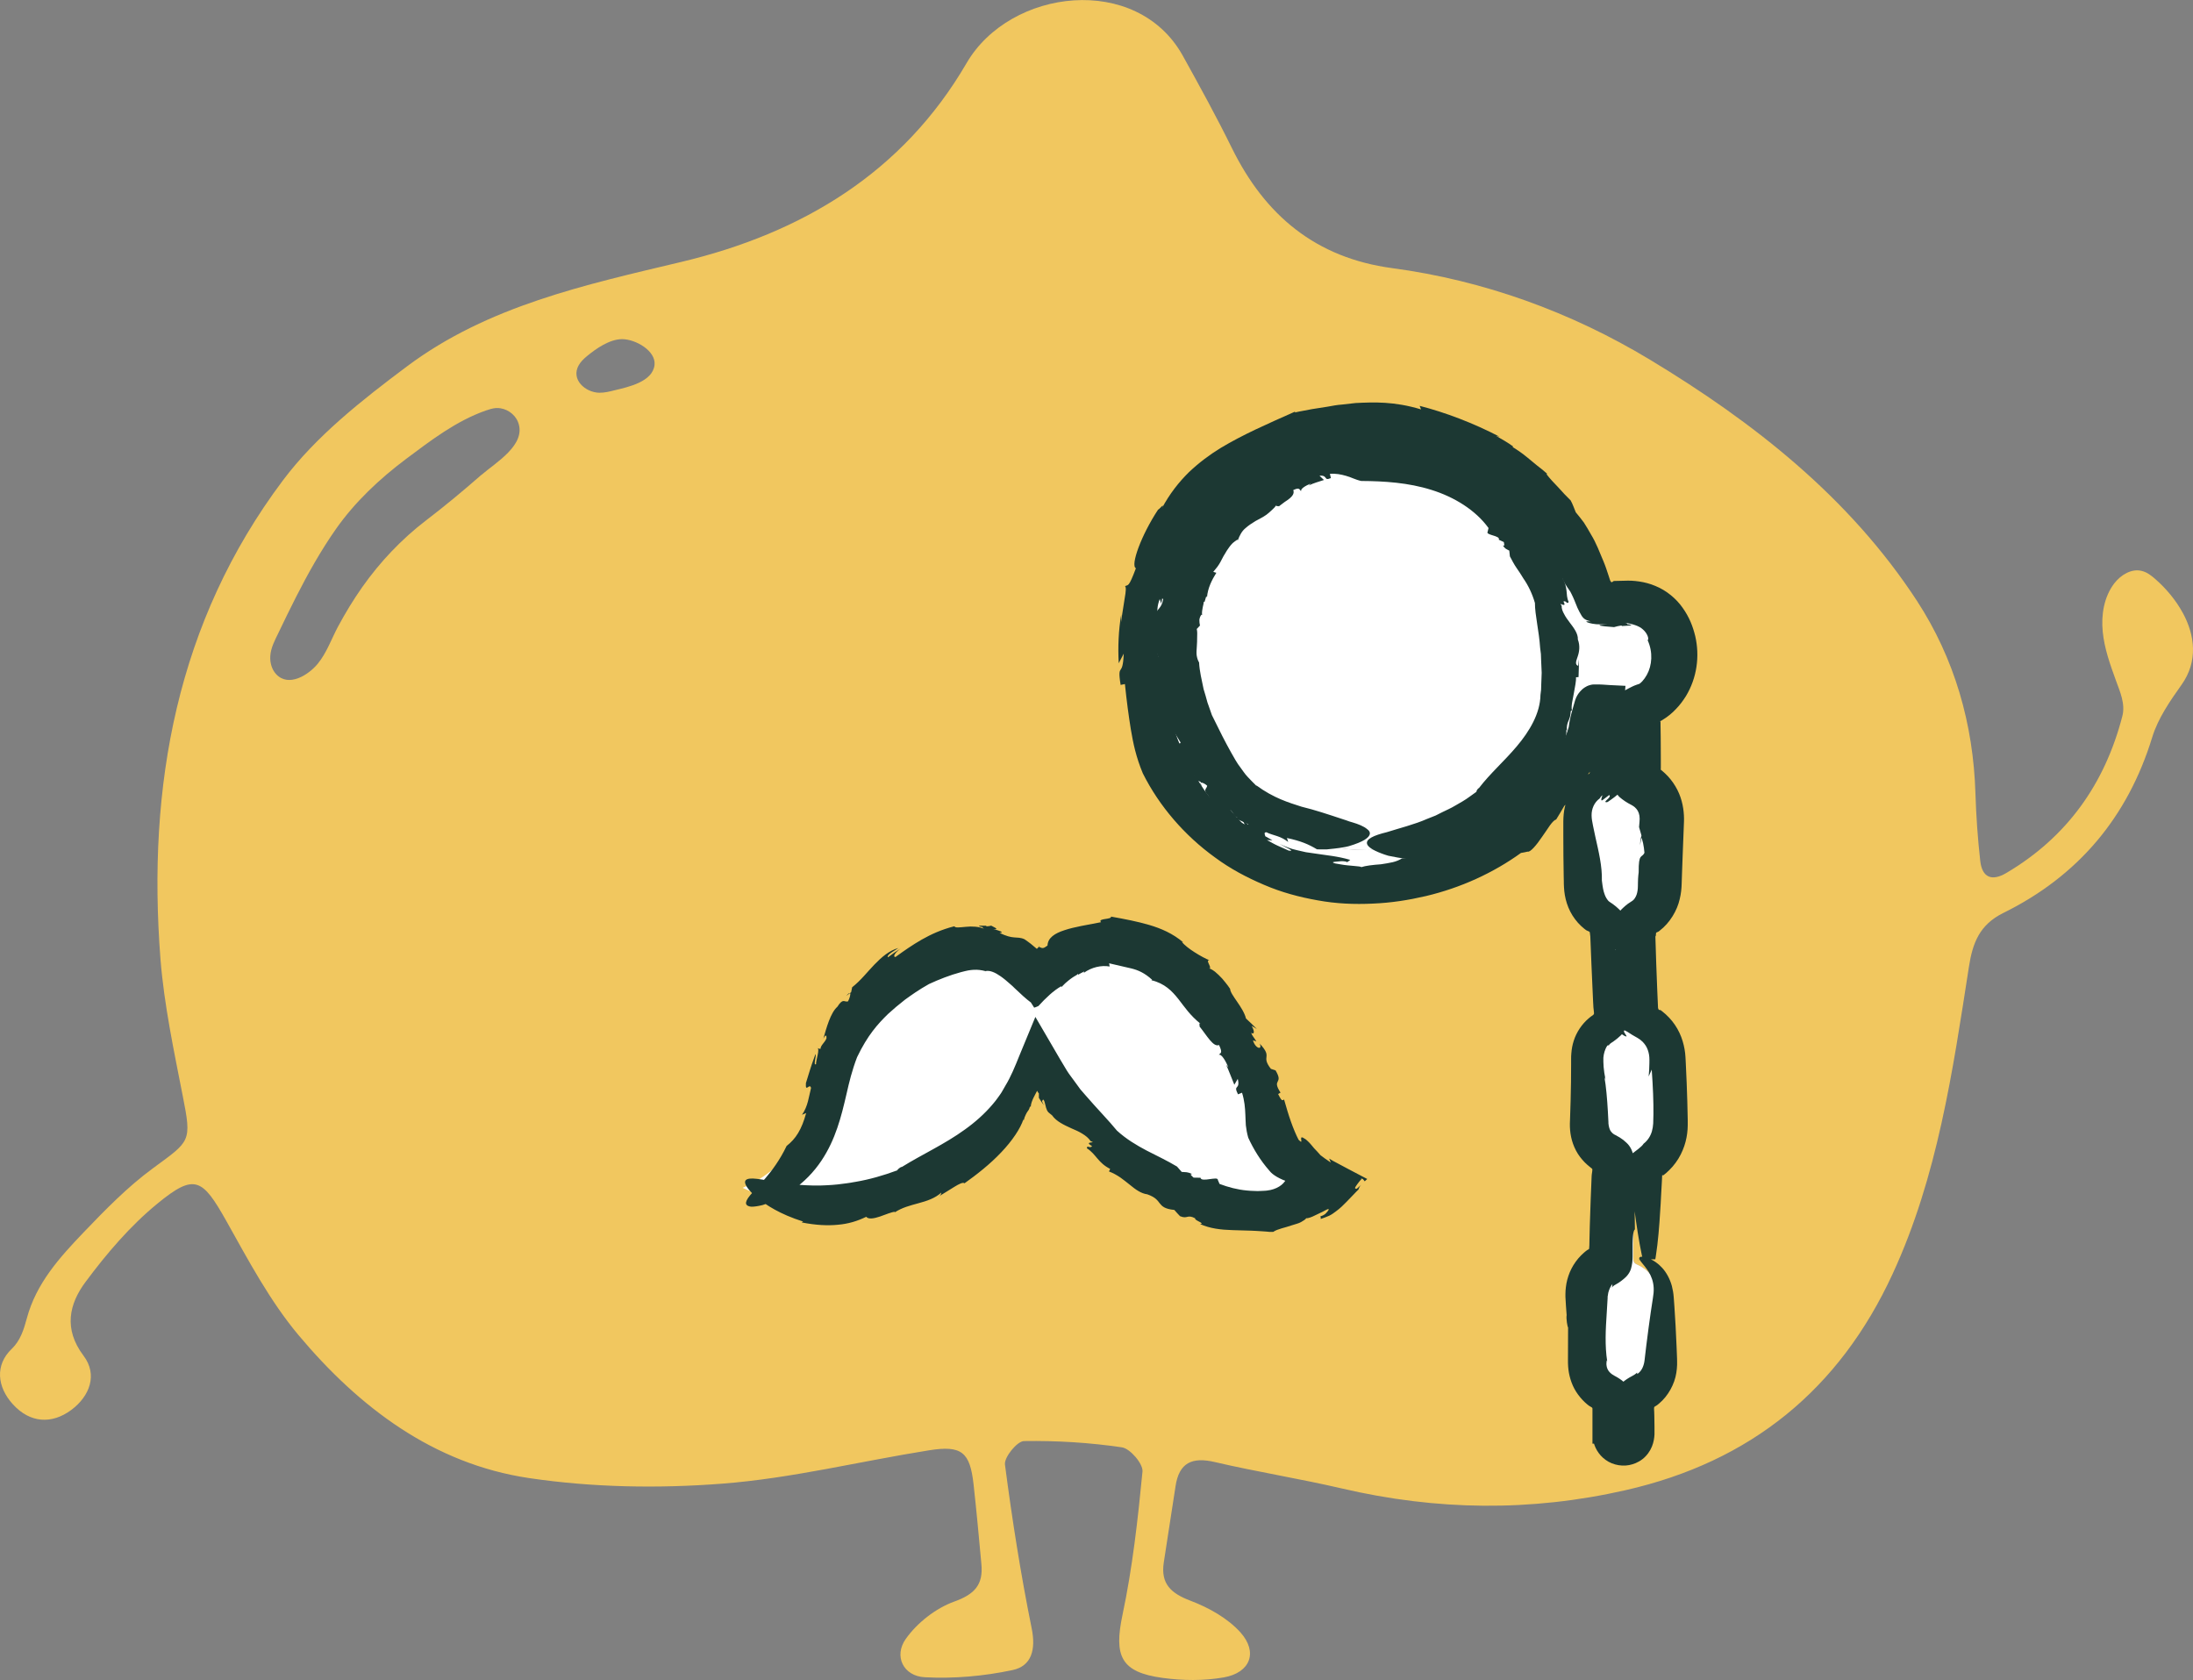
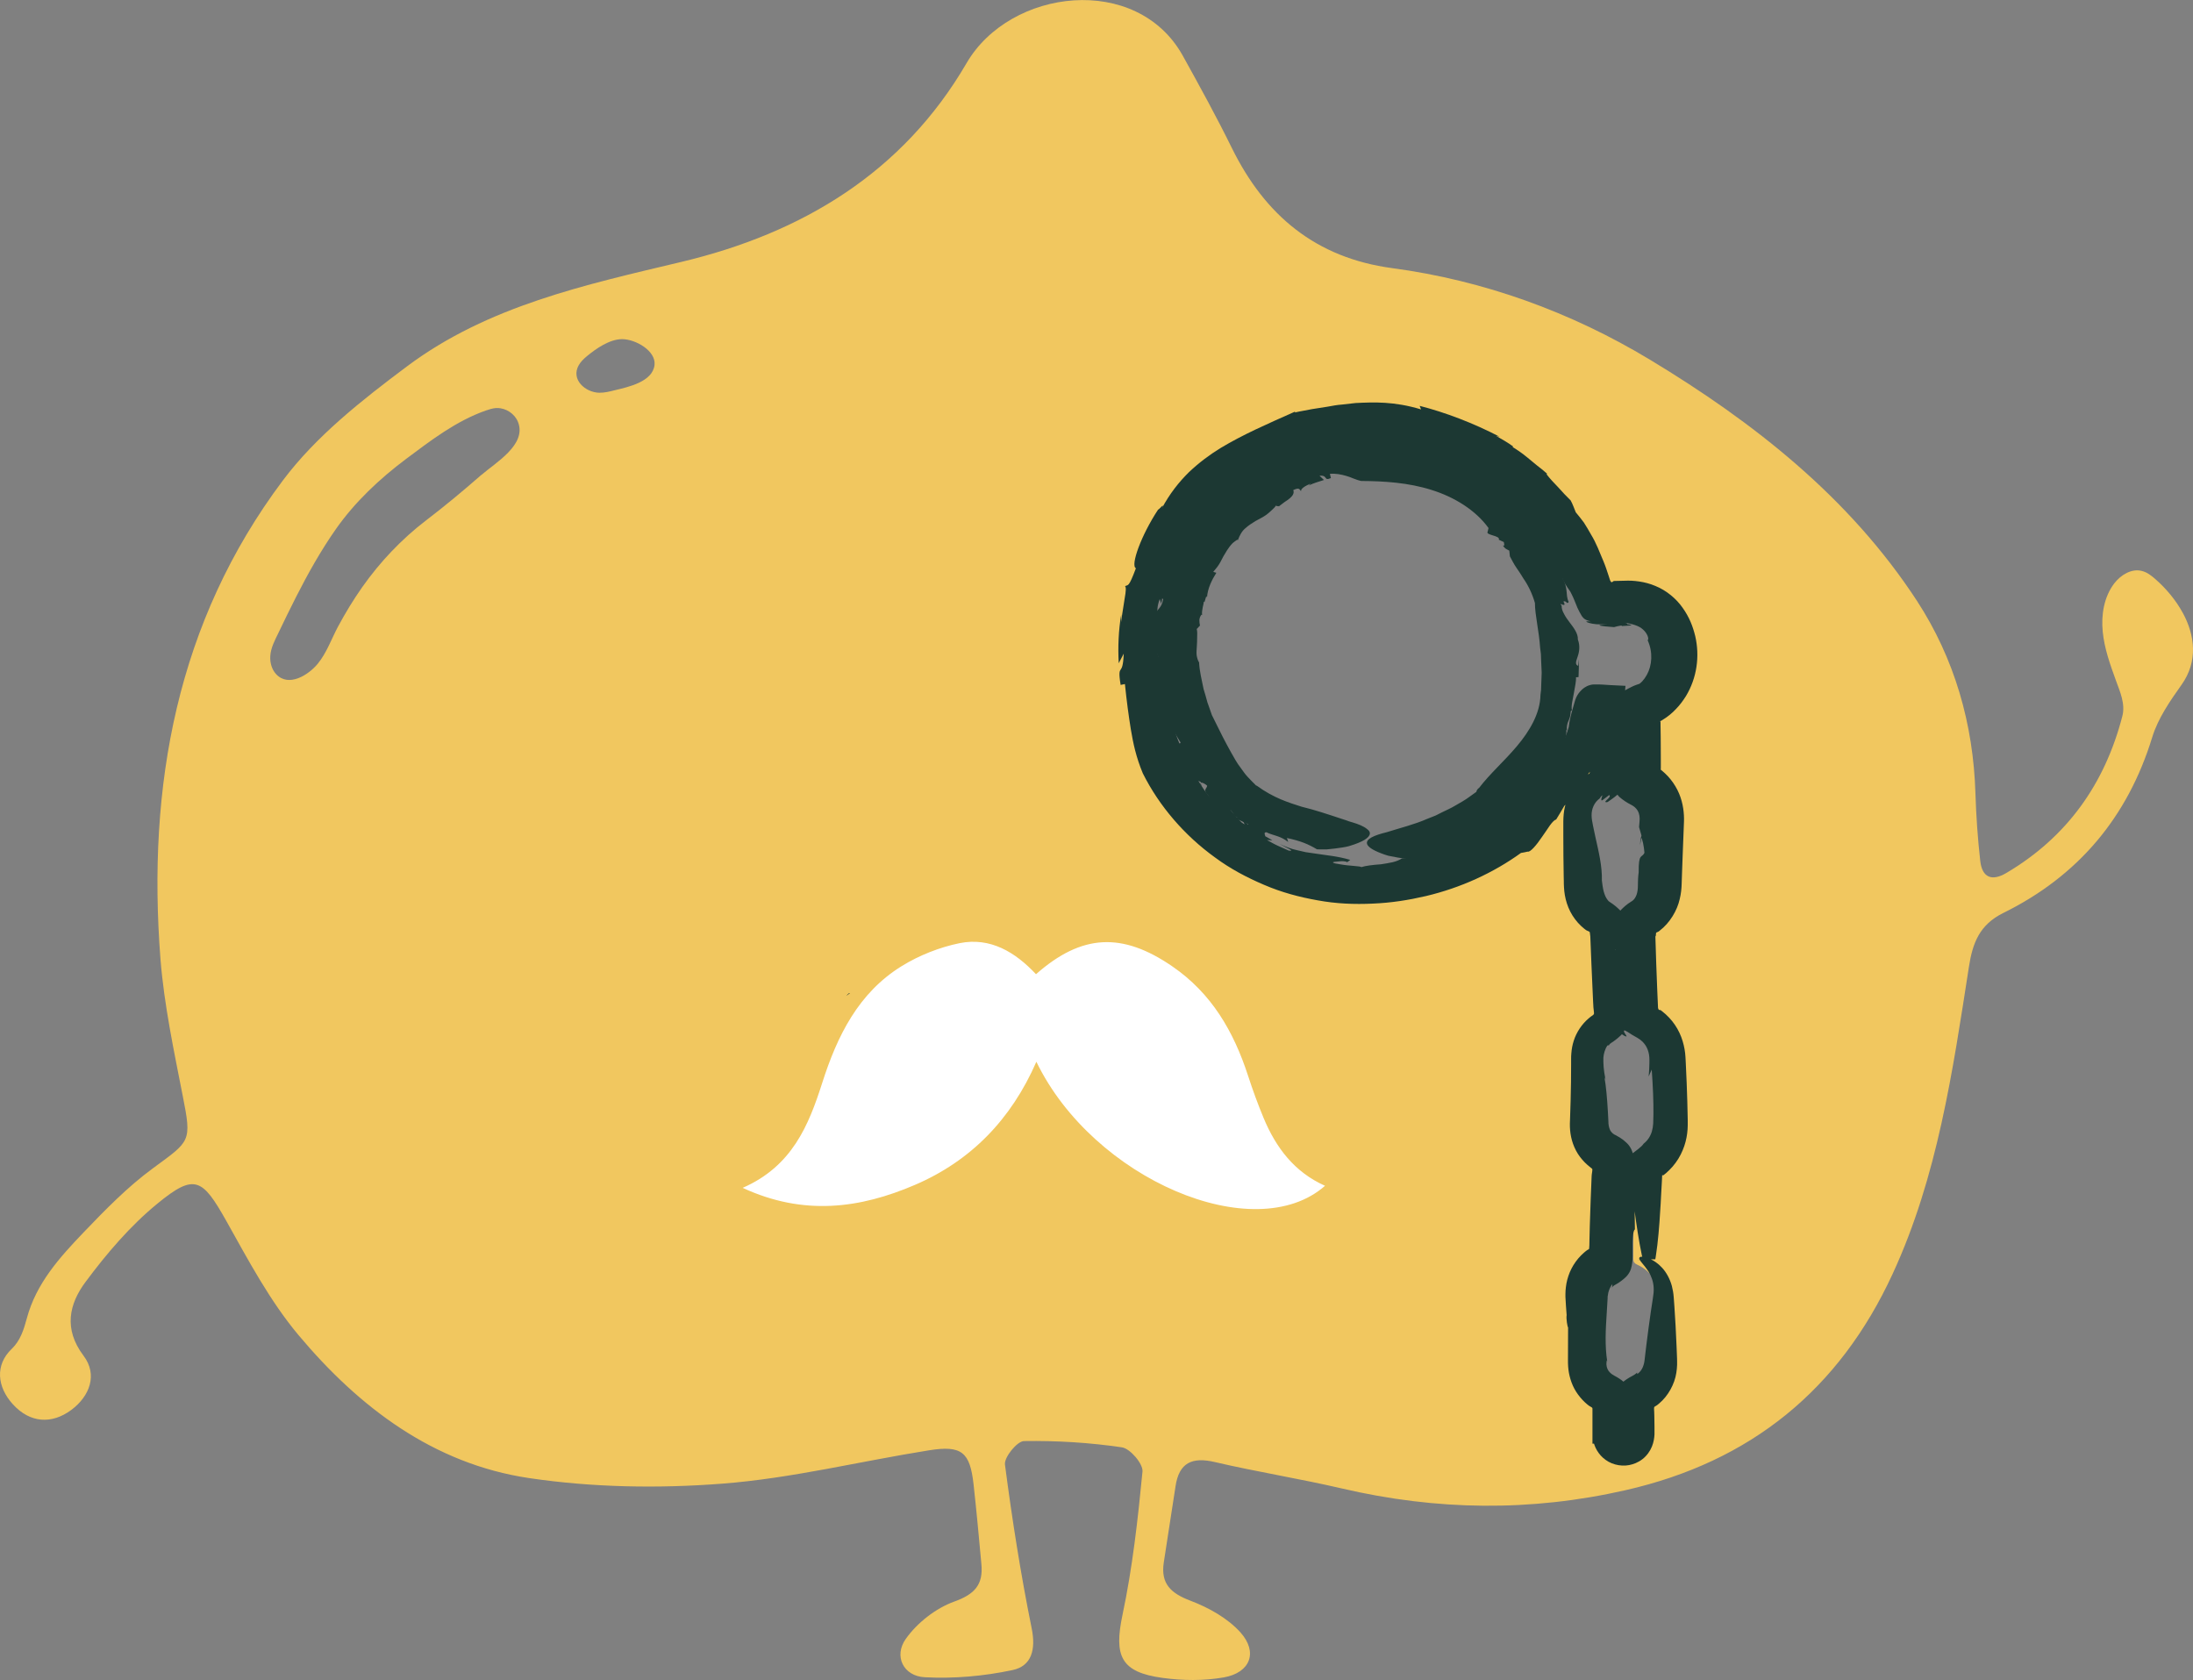
<svg xmlns="http://www.w3.org/2000/svg" xmlns:ns1="http://www.inkscape.org/namespaces/inkscape" xmlns:ns2="http://sodipodi.sourceforge.net/DTD/sodipodi-0.dtd" width="75.942mm" height="58.172mm" viewBox="0 0 75.942 58.172" version="1.1" id="svg1" ns1:version="1.3.2 (091e20ef0f, 2023-11-25)" ns2:docname="Kichererbse-Standalone-gelb-SepcialVariante_frameFit.svg">
  <rect x="0" y="0" width="75.942" height="58.172" fill="#808080" stroke="none" />
  <ns2:namedview id="namedview1" pagecolor="#505050" bordercolor="#ffffff" borderopacity="1" ns1:showpageshadow="0" ns1:pageopacity="0" ns1:pagecheckerboard="1" ns1:deskcolor="#505050" ns1:document-units="mm" ns1:zoom="2.3609708" ns1:cx="-81.746034" ns1:cy="67.345179" ns1:window-width="3840" ns1:window-height="2078" ns1:window-x="0" ns1:window-y="0" ns1:window-maximized="1" ns1:current-layer="layer1" />
  <defs id="defs1" />
  <g ns1:label="Layer 1" ns1:groupmode="layer" id="layer1" transform="translate(-150.69,-105.303)">
    <path class="cls-2" d="m 226.279,126.526 c -0.24,-0.443 -0.58,-0.848 -0.956,-1.176 -0.136,-0.119 -0.282,-0.232 -0.457,-0.276 -0.361,-0.096 -0.735,0.136 -0.963,0.432 -0.353,0.466 -0.455,1.086 -0.397,1.668 0.056,0.583 0.257,1.14 0.457,1.691 0.142,0.391 0.332,0.81 0.223,1.234 -0.608,2.349 -1.913,4.187 -4.017,5.431 -0.499,0.296 -0.839,0.163 -0.904,-0.415 -0.088,-0.777 -0.142,-1.558 -0.167,-2.339 -0.073,-2.406 -0.722,-4.665 -2.023,-6.665 -2.345,-3.591 -5.667,-6.195 -9.267,-8.365 -2.712,-1.633 -5.723,-2.733 -8.908,-3.159 -2.643,-0.355 -4.402,-1.823 -5.552,-4.16 -0.532,-1.082 -1.115,-2.142 -1.7,-3.197 -1.589,-2.854 -5.976,-2.339 -7.488,0.261 -2.207,3.79 -5.692,5.884 -9.872,6.88 -3.331,0.793 -6.703,1.522 -9.503,3.617 -1.553,1.161 -3.147,2.414 -4.297,3.947 -3.677,4.899 -4.707,10.582 -4.241,16.579 0.127,1.587 0.464,3.163 0.77,4.73 0.319,1.608 0.265,1.558 -1.032,2.512 -0.877,0.643 -1.647,1.434 -2.397,2.216 -0.846,0.885 -1.645,1.771 -1.969,2.98 -0.102,0.382 -0.225,0.771 -0.518,1.052 -0.591,0.558 -0.514,1.324 0.038,1.927 0.587,0.643 1.338,0.7 2.023,0.19 0.629,-0.47 0.923,-1.215 0.418,-1.879 -0.699,-0.929 -0.491,-1.796 0.073,-2.552 0.729,-0.981 1.545,-1.94 2.489,-2.712 1.286,-1.054 1.554,-0.879 2.389,0.608 0.76,1.357 1.505,2.763 2.497,3.947 2.098,2.501 4.677,4.458 7.979,4.949 2.195,0.326 4.473,0.365 6.69,0.194 2.405,-0.184 4.775,-0.775 7.166,-1.155 1.13,-0.18 1.416,0.061 1.541,1.178 0.102,0.919 0.186,1.842 0.271,2.763 0.067,0.708 -0.228,1.042 -0.94,1.297 -0.639,0.23 -1.282,0.733 -1.677,1.29 -0.424,0.595 -0.09,1.292 0.658,1.33 1.008,0.054 2.046,-0.038 3.036,-0.248 0.664,-0.14 0.814,-0.712 0.664,-1.447 -0.38,-1.877 -0.677,-3.771 -0.925,-5.669 -0.033,-0.253 0.422,-0.81 0.658,-0.814 1.132,-0.017 2.274,0.052 3.393,0.217 0.284,0.042 0.735,0.57 0.712,0.837 -0.161,1.664 -0.347,3.333 -0.693,4.966 -0.299,1.42 -0.063,1.984 1.387,2.18 0.697,0.096 1.432,0.104 2.122,-0.017 0.913,-0.161 1.192,-0.867 0.578,-1.556 -0.443,-0.493 -1.102,-0.86 -1.735,-1.1 -0.674,-0.255 -1.032,-0.585 -0.923,-1.318 0.134,-0.881 0.273,-1.758 0.407,-2.637 0.121,-0.827 0.576,-1.031 1.368,-0.844 1.457,0.34 2.936,0.574 4.393,0.913 3.274,0.764 6.529,0.81 9.826,0.059 4.339,-0.986 7.404,-3.491 9.246,-7.488 1.556,-3.368 2.08,-7.014 2.643,-10.637 0.129,-0.827 0.367,-1.453 1.188,-1.86 2.587,-1.276 4.308,-3.307 5.16,-6.089 0.2,-0.651 0.616,-1.253 1.017,-1.817 0.572,-0.806 0.464,-1.706 0.042,-2.485 z m -58.922,-4.778 c -0.622,0.545 -1.257,1.073 -1.913,1.574 -0.852,0.652 -1.593,1.437 -2.211,2.312 -0.305,0.434 -0.581,0.889 -0.833,1.357 -0.234,0.436 -0.393,0.913 -0.71,1.299 -0.315,0.382 -1.004,0.823 -1.437,0.357 -0.154,-0.165 -0.217,-0.401 -0.203,-0.626 0.017,-0.288 0.157,-0.545 0.28,-0.8 0.2,-0.418 0.403,-0.835 0.612,-1.247 0.411,-0.808 0.854,-1.6 1.374,-2.343 0.664,-0.948 1.516,-1.746 2.439,-2.439 0.864,-0.645 1.735,-1.315 2.762,-1.675 0.111,-0.038 0.226,-0.075 0.344,-0.085 0.015,0 0.029,0 0.042,0 0.307,-0.004 0.61,0.196 0.725,0.482 0.313,0.789 -0.791,1.416 -1.27,1.837 z m 5.999,-3.809 c -0.063,0.585 -0.917,0.766 -1.372,0.875 -0.178,0.046 -0.359,0.09 -0.543,0.088 -0.478,-0.009 -0.992,-0.457 -0.71,-0.952 0.069,-0.125 0.173,-0.221 0.28,-0.311 0.319,-0.265 0.785,-0.589 1.217,-0.593 0.484,0 1.182,0.413 1.128,0.892 z m 33.829,14.45 c 0,0.104 0.035,0.15 0.129,0.194 0.486,0.225 0.725,0.61 0.727,1.148 0.002,0.727 0.006,1.457 0.009,2.186 0,0.533 -0.236,0.925 -0.723,1.148 -0.102,0.044 -0.121,0.1 -0.121,0.2 0.009,1.123 0.013,2.247 0.013,3.372 0,0.111 0.04,0.157 0.136,0.205 0.472,0.219 0.712,0.595 0.718,1.115 0.006,0.743 0.009,1.483 0.009,2.226 0,0.516 -0.236,0.9 -0.7,1.126 -0.105,0.048 -0.146,0.104 -0.144,0.219 0.008,1.119 0.013,2.238 0.013,3.356 0,0.109 0.035,0.165 0.134,0.209 0.484,0.221 0.716,0.605 0.72,1.13 0.004,0.735 0.009,1.47 0.008,2.209 0,0.526 -0.238,0.91 -0.718,1.134 -0.104,0.05 -0.125,0.107 -0.125,0.211 v 0.125 h 0.004 c 0,0.336 0.004,0.674 0.004,1.011 0,0.23 -0.105,0.376 -0.294,0.413 -0.225,0.04 -0.418,-0.127 -0.42,-0.374 0,-0.127 -0.002,-0.253 -0.002,-0.38 h -0.002 c 0,-0.257 -0.004,-0.516 -0.002,-0.775 0.002,-0.123 -0.035,-0.178 -0.15,-0.232 -0.457,-0.209 -0.7,-0.58 -0.71,-1.082 -0.013,-0.766 -0.015,-1.531 -0.008,-2.299 0.004,-0.51 0.248,-0.883 0.714,-1.096 0.1,-0.048 0.136,-0.096 0.134,-0.205 -0.008,-1.119 -0.011,-2.238 -0.013,-3.356 0,-0.105 -0.029,-0.159 -0.132,-0.207 -0.48,-0.215 -0.722,-0.599 -0.727,-1.125 -0.006,-0.741 -0.009,-1.483 -0.009,-2.226 0,-0.526 0.234,-0.912 0.718,-1.132 0.098,-0.046 0.134,-0.096 0.132,-0.205 -0.009,-1.121 -0.009,-2.238 -0.013,-3.356 0,-0.107 -0.029,-0.161 -0.132,-0.207 -0.482,-0.215 -0.722,-0.599 -0.725,-1.126 -0.008,-0.741 -0.009,-1.483 -0.009,-2.224 0,-0.537 0.248,-0.915 0.729,-1.149 0.054,-0.025 0.113,-0.102 0.113,-0.152 0.002,-0.935 -0.002,-1.867 -0.006,-2.8 0,-0.017 -0.009,-0.036 -0.019,-0.083 -0.182,0 -0.355,-0.009 -0.524,0.009 -0.05,0.006 -0.113,0.096 -0.129,0.157 -0.186,0.827 -0.482,1.612 -0.925,2.332 -1.445,2.337 -3.529,3.673 -6.275,3.907 -3.205,0.276 -6.314,-1.455 -7.759,-4.423 -1.148,-2.359 -1.15,-4.757 0.029,-7.104 1.136,-2.268 2.988,-3.681 5.462,-4.235 3.811,-0.85 7.772,1.318 9.125,4.974 0.131,0.353 0.23,0.716 0.326,1.079 0.033,0.117 0.077,0.148 0.188,0.146 0.353,-0.008 0.706,-0.006 1.057,-0.006 0.643,0 1.094,0.305 1.326,0.904 0.261,0.674 0.109,1.449 -0.378,1.925 -0.178,0.175 -0.39,0.288 -0.635,0.317 -0.113,0.015 -0.155,0.048 -0.155,0.169 0.008,0.902 0.011,1.806 0.009,2.708 z" id="path1" style="fill:#f1c75f;stroke-width:0px" />
-     <circle class="cls-3" cx="198.031" cy="127.958" r="6.78" id="circle8" style="fill:#ffffff;stroke-width:0px" />
-     <path class="cls-3" d="m 207.384,149.092 c -0.1,-0.044 -0.134,-0.1 -0.134,-0.209 0,-1.119 -0.006,-2.238 -0.013,-3.356 -0.002,-0.115 0.038,-0.171 0.144,-0.219 0.464,-0.226 0.7,-0.61 0.7,-1.126 0,-0.743 -0.004,-1.483 -0.009,-2.226 -0.006,-0.52 -0.246,-0.896 -0.718,-1.115 -0.096,-0.048 -0.136,-0.094 -0.136,-0.205 0,-1.125 -0.004,-2.249 -0.013,-3.372 0,-0.1 0.019,-0.155 0.121,-0.2 0.487,-0.223 0.723,-0.614 0.723,-1.148 -0.002,-0.729 -0.006,-1.458 -0.008,-2.186 0,-0.537 -0.242,-0.923 -0.727,-1.148 -0.094,-0.044 -0.129,-0.09 -0.129,-0.194 0.002,-0.902 -0.002,-1.806 -0.009,-2.708 0,-0.121 0.042,-0.154 0.155,-0.169 0.246,-0.029 0.457,-0.142 0.635,-0.317 0.487,-0.476 0.639,-1.251 0.378,-1.925 -0.232,-0.599 -0.683,-0.906 -1.326,-0.904 -0.351,0 -0.704,0 -1.057,0.006 -0.111,0.002 -0.155,-0.029 -0.188,-0.146 -0.096,-0.363 -0.196,-0.725 -0.326,-1.079 -1.353,-3.656 -5.314,-5.824 -9.125,-4.974 -2.474,0.555 -4.326,1.967 -5.462,4.235 -1.178,2.347 -1.176,4.746 -0.029,7.104 1.445,2.969 4.554,4.7 7.759,4.423 2.746,-0.234 4.83,-1.57 6.275,-3.907 0.443,-0.72 0.739,-1.505 0.925,-2.332 0.015,-0.061 0.079,-0.152 0.129,-0.157 0.169,-0.019 0.342,-0.009 0.524,-0.009 0.009,0.046 0.019,0.065 0.019,0.083 0.004,0.933 0.008,1.865 0.006,2.8 0,0.05 -0.059,0.127 -0.113,0.152 -0.482,0.234 -0.729,0.612 -0.729,1.15 0,0.741 0.002,1.483 0.009,2.224 0.004,0.528 0.244,0.912 0.725,1.126 0.104,0.046 0.132,0.1 0.132,0.207 0.004,1.119 0.006,2.236 0.013,3.356 0.002,0.109 -0.035,0.159 -0.132,0.205 -0.484,0.221 -0.718,0.606 -0.718,1.132 0,0.743 0.004,1.485 0.009,2.226 0.006,0.526 0.248,0.91 0.727,1.125 0.104,0.048 0.132,0.102 0.132,0.207 0.002,1.119 0.006,2.238 0.013,3.356 0.002,0.109 -0.035,0.157 -0.134,0.205 -0.466,0.213 -0.71,0.585 -0.714,1.096 -0.008,0.768 -0.006,1.533 0.008,2.299 0.009,0.503 0.253,0.873 0.71,1.082 0.115,0.054 0.152,0.109 0.15,0.232 0,0.259 0.002,0.518 0.002,0.775 h 0.002 c 0,0.127 0.002,0.253 0.002,0.38 0.002,0.248 0.196,0.415 0.42,0.374 0.188,-0.036 0.294,-0.182 0.294,-0.413 0,-0.338 -0.004,-0.675 -0.004,-1.011 h -0.004 v -0.125 c 0,-0.104 0.021,-0.161 0.125,-0.211 0.48,-0.225 0.718,-0.608 0.718,-1.134 0.002,-0.739 -0.004,-1.474 -0.009,-2.209 -0.004,-0.526 -0.236,-0.91 -0.72,-1.13 z m -9.353,-14.354 c -3.744,0 -6.78,-3.034 -6.78,-6.78 0,-3.746 3.036,-6.78 6.78,-6.78 3.744,0 6.78,3.036 6.78,6.78 0,3.744 -3.036,6.78 -6.78,6.78 z" id="path9" style="fill:#ffffff;stroke-width:0px" />
    <path class="cls-1" d="m 207.384,149.092 c -0.1,-0.044 -0.134,-0.1 -0.134,-0.209 0,-1.119 -0.006,-2.238 -0.013,-3.356 -0.002,-0.115 0.038,-0.171 0.144,-0.219 0.464,-0.226 0.7,-0.61 0.7,-1.126 0,-0.743 -0.004,-1.483 -0.009,-2.226 -0.006,-0.52 -0.246,-0.896 -0.718,-1.115 -0.096,-0.048 -0.136,-0.094 -0.136,-0.205 0,-1.125 -0.004,-2.249 -0.013,-3.372 0,-0.1 0.019,-0.155 0.121,-0.2 0.487,-0.223 0.723,-0.614 0.723,-1.148 -0.002,-0.729 -0.006,-1.458 -0.008,-2.186 0,-0.537 -0.242,-0.923 -0.727,-1.148 -0.094,-0.044 -0.129,-0.09 -0.129,-0.194 0.002,-0.902 -0.002,-1.806 -0.009,-2.708 0,-0.121 0.042,-0.154 0.155,-0.169 0.246,-0.029 0.457,-0.142 0.635,-0.317 0.487,-0.476 0.639,-1.251 0.378,-1.925 -0.232,-0.599 -0.683,-0.906 -1.326,-0.904 -0.351,0 -0.704,0 -1.057,0.006 -0.111,0.002 -0.155,-0.029 -0.188,-0.146 -0.096,-0.363 -0.196,-0.725 -0.326,-1.079 -1.353,-3.656 -5.314,-5.824 -9.125,-4.974 -2.474,0.555 -4.326,1.967 -5.462,4.235 -1.178,2.347 -1.176,4.746 -0.029,7.104 1.445,2.969 4.554,4.7 7.759,4.423 2.746,-0.234 4.83,-1.57 6.275,-3.907 0.443,-0.72 0.739,-1.505 0.925,-2.332 0.015,-0.061 0.079,-0.152 0.129,-0.157 0.169,-0.019 0.342,-0.009 0.524,-0.009 0.009,0.046 0.019,0.065 0.019,0.083 0.004,0.933 0.008,1.865 0.006,2.8 0,0.05 -0.059,0.127 -0.113,0.152 -0.482,0.234 -0.729,0.612 -0.729,1.15 0,0.741 0.002,1.483 0.009,2.224 0.004,0.528 0.244,0.912 0.725,1.126 0.104,0.046 0.132,0.1 0.132,0.207 0.004,1.119 0.006,2.236 0.013,3.356 0.002,0.109 -0.035,0.159 -0.132,0.205 -0.484,0.221 -0.718,0.606 -0.718,1.132 0,0.743 0.004,1.485 0.009,2.226 0.006,0.526 0.248,0.91 0.727,1.125 0.104,0.048 0.132,0.102 0.132,0.207 0.002,1.119 0.006,2.238 0.013,3.356 0.002,0.109 -0.035,0.157 -0.134,0.205 -0.466,0.213 -0.71,0.585 -0.714,1.096 -0.008,0.768 -0.006,1.533 0.008,2.299 0.009,0.503 0.253,0.873 0.71,1.082 0.115,0.054 0.152,0.109 0.15,0.232 0,0.259 0.002,0.518 0.002,0.775 h 0.002 c 0,0.127 0.002,0.253 0.002,0.38 0.002,0.248 0.196,0.415 0.42,0.374 0.188,-0.036 0.294,-0.182 0.294,-0.413 0,-0.338 -0.004,-0.675 -0.004,-1.011 h -0.004 v -0.125 c 0,-0.104 0.021,-0.161 0.125,-0.211 0.48,-0.225 0.718,-0.608 0.718,-1.134 0.002,-0.739 -0.004,-1.474 -0.009,-2.209 -0.004,-0.526 -0.236,-0.91 -0.72,-1.13 z m -9.353,-14.354 c -3.744,0 -6.78,-3.034 -6.78,-6.78 0,-3.746 3.036,-6.78 6.78,-6.78 3.744,0 6.78,3.036 6.78,6.78 0,3.744 -3.036,6.78 -6.78,6.78 z" id="path10-5" style="fill:none;stroke-width:0px" />
    <path class="cls-4" d="m 192.304,132.54 -0.036,-0.123 c -0.015,0.013 -0.011,0.048 0.036,0.123 z" id="path11-3" style="fill:#1c3833;stroke-width:0px" />
-     <path class="cls-4" d="m 205.12,129.902 c 0,0.009 0,0.021 0.002,0.031 0,-0.021 0,-0.027 -0.002,-0.031 z" id="path12-5" style="fill:#1c3833;stroke-width:0px" />
    <path class="cls-4" d="m 192.212,128.236 c 0,0 0,0.004 0,0.006 0.006,0.008 0.008,0.017 0.011,0.023 l -0.013,-0.029 z" id="path13-6" style="fill:#1c3833;stroke-width:0px" />
    <path class="cls-4" d="m 194.196,132.511 c -0.115,-0.113 -0.217,-0.219 -0.309,-0.317 -0.092,-0.098 -0.159,-0.205 -0.228,-0.297 -0.144,-0.182 -0.236,-0.367 -0.338,-0.541 -0.198,-0.355 -0.382,-0.712 -0.664,-1.292 -0.046,-0.148 -0.107,-0.292 -0.155,-0.441 -0.04,-0.152 -0.084,-0.305 -0.132,-0.457 -0.063,-0.311 -0.142,-0.62 -0.157,-0.925 -0.044,-0.071 -0.069,-0.157 -0.084,-0.251 -0.011,-0.096 0,-0.198 0.006,-0.303 0.006,-0.104 0.013,-0.211 0.011,-0.313 0.004,-0.102 0.008,-0.2 -0.013,-0.292 l 0.111,-0.119 c -0.013,-0.063 -0.023,-0.131 -0.021,-0.196 0.008,-0.065 0.031,-0.127 0.069,-0.178 l 0.025,0.013 c -0.019,-0.188 0.059,-0.376 0.061,-0.468 l 0.023,0.015 0.063,-0.207 0.023,0.048 c 0.023,-0.32 0.173,-0.614 0.324,-0.854 l -0.107,-0.031 c 0.104,-0.119 0.182,-0.223 0.238,-0.324 0.059,-0.1 0.098,-0.198 0.154,-0.282 0.052,-0.088 0.102,-0.175 0.169,-0.261 0.033,-0.044 0.069,-0.088 0.113,-0.131 0.048,-0.04 0.1,-0.079 0.161,-0.119 l 0.015,0.023 c 0.065,-0.175 0.144,-0.32 0.261,-0.416 0.111,-0.1 0.232,-0.177 0.353,-0.251 0.123,-0.071 0.255,-0.129 0.376,-0.217 0.061,-0.042 0.117,-0.098 0.178,-0.152 0.061,-0.054 0.123,-0.117 0.182,-0.194 -0.059,0.077 0.063,0.029 0.071,0.056 0.067,-0.05 0.134,-0.102 0.198,-0.15 0.067,-0.044 0.13,-0.086 0.182,-0.13 0.102,-0.088 0.161,-0.182 0.119,-0.284 0.226,-0.109 0.215,-0.015 0.274,0.046 -0.038,-0.088 0.152,-0.2 0.334,-0.273 l -0.073,0.067 c 0.169,-0.083 0.349,-0.131 0.528,-0.19 l -0.154,-0.148 c 0.309,-0.025 0.129,0.196 0.395,0.081 l -0.035,-0.146 c 0.211,-0.017 0.388,0.021 0.557,0.069 0.169,0.044 0.334,0.138 0.528,0.178 0.798,0.004 1.635,0.058 2.431,0.309 0.791,0.246 1.528,0.699 1.977,1.32 l -0.029,0.125 c -0.044,0.065 0.067,0.096 0.182,0.132 0.117,0.035 0.24,0.077 0.202,0.148 l 0.175,0.081 c 0.008,0.059 0.044,0.161 -0.036,0.115 0.09,0.132 0.113,0.119 0.225,0.182 l 0.021,0.198 c 0.075,0.14 0.142,0.274 0.228,0.397 0.088,0.121 0.163,0.246 0.242,0.372 0.171,0.246 0.303,0.524 0.397,0.844 0,0.418 0.142,0.965 0.18,1.551 l 0.027,0.219 c 0.002,0.073 0.006,0.146 0.008,0.219 0.008,0.146 0.013,0.29 0.019,0.43 -0.006,0.14 -0.009,0.274 -0.015,0.403 0,0.065 -0.004,0.129 -0.006,0.188 -0.008,0.059 -0.015,0.117 -0.021,0.173 -0.009,0.645 -0.384,1.265 -0.816,1.777 -0.439,0.522 -0.929,0.946 -1.315,1.451 -0.042,0.011 -0.098,0.111 -0.085,0.127 -0.159,0.107 -0.307,0.232 -0.474,0.328 -0.169,0.092 -0.328,0.201 -0.503,0.28 0,0 -0.079,0.038 -0.209,0.1 -0.065,0.033 -0.142,0.071 -0.228,0.115 -0.09,0.036 -0.19,0.075 -0.296,0.117 -0.42,0.188 -0.969,0.324 -1.399,0.461 -0.432,0.105 -0.75,0.238 -0.674,0.422 0.04,0.09 0.18,0.194 0.478,0.307 0.075,0.029 0.159,0.06 0.253,0.086 0.094,0.021 0.2,0.04 0.317,0.061 0.117,0.021 0.246,0.038 0.388,0.058 0.14,0.009 0.292,0.011 0.459,0.013 l -0.025,0.042 c 0.388,-0.04 0.687,-0.146 0.956,-0.246 0.261,-0.115 0.472,-0.273 0.666,-0.464 0.177,0.148 0.555,-0.299 0.735,-0.347 l -0.004,0.025 c 0.138,-0.213 0.355,-0.319 0.562,-0.445 0.2,-0.134 0.413,-0.261 0.516,-0.478 0,0.023 0.04,0.079 -0.035,0.152 0.213,-0.261 0.476,-0.629 0.589,-0.57 0.115,-0.165 0.244,-0.344 0.376,-0.526 0.121,-0.19 0.236,-0.391 0.345,-0.583 0.192,-0.399 0.34,-0.783 0.319,-1.059 l 0.021,0.044 c -0.015,-0.159 0.011,-0.248 0.048,-0.336 0.038,-0.088 0.079,-0.182 0.083,-0.347 0.021,-0.011 0.035,-0.033 0.04,-0.027 -0.033,-0.169 0.035,-0.384 0.069,-0.599 0.038,-0.213 0.083,-0.42 0.073,-0.547 l 0.088,-0.008 c 0.011,-0.205 0.011,-0.413 0.015,-0.618 l -0.029,0.23 c -0.115,-0.046 -0.073,-0.157 -0.017,-0.319 0.056,-0.159 0.092,-0.374 0.008,-0.593 0.011,-0.211 -0.146,-0.409 -0.288,-0.597 -0.071,-0.094 -0.138,-0.186 -0.186,-0.282 -0.054,-0.094 -0.092,-0.19 -0.088,-0.296 -0.155,-0.163 0.217,0.125 0.061,-0.142 0.115,-0.042 0.109,0.117 0.184,0.017 -0.067,-0.136 -0.061,-0.265 -0.077,-0.399 -0.017,-0.132 -0.044,-0.276 -0.146,-0.436 l 0.084,-0.05 c -0.042,-0.05 -0.075,-0.1 -0.104,-0.154 -0.033,-0.05 -0.061,-0.102 -0.086,-0.154 -0.048,-0.104 -0.083,-0.209 -0.113,-0.311 -0.056,-0.207 -0.136,-0.386 -0.29,-0.482 -0.324,-0.386 0.054,-0.449 -0.413,-0.77 -0.008,-0.081 -0.015,-0.165 -0.025,-0.248 -0.14,-0.186 -0.23,-0.019 -0.353,-0.248 0.071,-0.044 -0.171,-0.282 -0.013,-0.226 -0.071,-0.134 -0.186,-0.228 -0.301,-0.328 -0.119,-0.094 -0.24,-0.19 -0.378,-0.273 -0.278,-0.163 -0.551,-0.357 -0.831,-0.639 -0.113,0.025 -0.238,-0.035 -0.357,-0.09 -0.125,-0.048 -0.242,-0.098 -0.322,-0.071 0.006,-0.035 -0.165,-0.121 -0.282,-0.192 -0.119,-0.067 -0.186,-0.115 0.044,-0.102 0.038,0.006 0.098,0.036 0.083,0.058 l 0.086,-0.063 c -0.161,-0.184 -0.368,-0.225 -0.572,-0.255 -0.102,-0.013 -0.205,-0.023 -0.307,-0.04 -0.104,-0.013 -0.207,-0.025 -0.311,-0.059 0.117,0.063 0.284,0.098 0.155,0.131 l -0.384,-0.113 0.1,-0.056 -0.288,-0.096 c -0.096,-0.031 -0.196,-0.048 -0.294,-0.073 l 0.065,0.109 c -0.14,-0.048 -0.23,-0.115 -0.33,-0.161 -0.1,-0.044 -0.209,-0.075 -0.382,-0.009 -0.155,0.069 0.265,0.146 -0.044,0.159 -0.19,-0.038 -0.432,-0.107 -0.691,-0.136 -0.259,-0.021 -0.537,-0.054 -0.791,-0.033 0.059,0.102 -0.075,0.119 -0.209,0.161 l -0.031,-0.092 c -0.505,0.219 -0.236,-0.194 -0.739,0.04 l 0.031,-0.077 -0.088,0.228 c -0.407,0.301 -0.315,-0.129 -0.731,0.296 0.19,-0.086 0.163,0.165 -0.086,0.211 l 0.027,-0.107 c -0.125,0.067 -0.155,0.115 -0.246,0.14 0.056,-0.081 -0.013,-0.142 -0.196,-0.038 l 0.081,-0.167 -0.286,0.326 c -0.079,0.011 -0.163,0.038 -0.246,0.077 -0.079,0.042 -0.157,0.092 -0.232,0.138 -0.148,0.092 -0.278,0.171 -0.367,0.15 0,0 -0.038,0.017 -0.092,0.054 -0.054,0.035 -0.127,0.084 -0.2,0.14 -0.146,0.113 -0.299,0.248 -0.309,0.351 0.042,-0.157 -0.249,0.061 -0.242,-0.086 -0.033,0.096 -0.129,0.246 -0.242,0.376 -0.119,0.127 -0.232,0.263 -0.344,0.299 l 0.017,-0.036 c -0.146,0.123 -0.274,0.246 -0.37,0.382 -0.096,0.138 -0.177,0.276 -0.257,0.413 -0.084,0.132 -0.148,0.274 -0.225,0.411 -0.077,0.136 -0.171,0.267 -0.282,0.399 0.111,0.025 -0.098,0.315 0.067,0.299 -0.042,0.169 -0.115,0.313 -0.188,0.447 -0.065,0.138 -0.14,0.261 -0.2,0.376 -0.129,0.228 -0.175,0.434 0.008,0.606 -0.05,0.301 -0.198,0.326 -0.244,0.48 l -0.011,-0.077 c -0.027,0.292 -0.046,0.478 -0.065,0.645 -0.021,0.167 -0.019,0.317 -0.038,0.532 0.035,0.217 0.223,0.251 0.198,0.624 -0.086,-0.119 -0.065,0.035 -0.058,0.177 -0.017,-0.088 -0.048,-0.117 -0.092,0.075 0.027,0.025 0.044,0.063 0.059,0.102 -0.006,0.002 -0.011,0.009 -0.019,0.008 0.048,0.234 0.079,0.188 0.069,0.079 0.013,0.004 0.027,-0.006 0.048,-0.042 -0.075,0.255 0.107,0.672 -0.027,0.725 0.19,0.697 0.484,1.138 0.785,1.631 -0.036,0.09 -0.152,-0.006 -0.251,-0.15 l 0.205,0.367 c -0.094,0.044 -0.159,-0.192 -0.232,-0.301 0.015,0.131 0.063,0.251 0.125,0.367 0.031,0.058 0.065,0.115 0.102,0.171 0.04,0.054 0.086,0.105 0.129,0.157 0.178,0.211 0.351,0.424 0.476,0.7 l 0.138,0.048 0.009,0.036 c 0.033,-0.027 0.157,0.04 0.219,0.1 -0.015,0.119 -0.163,0.127 0.036,0.342 0.046,0.113 0.163,0.232 0.303,0.336 0.148,0.098 0.311,0.186 0.438,0.269 -0.109,-0.119 -0.036,-0.121 0.035,-0.1 0.107,0.094 0.109,0.219 0.225,0.253 l -0.063,0.104 c 0.027,-0.123 0.378,0.129 0.447,0.119 0.013,0.123 -0.223,-0.069 -0.294,-0.038 0.474,0.34 0.234,0.175 0.735,0.47 0.309,0.081 0.009,-0.129 0.188,-0.144 0.117,0.063 0.251,0.09 0.378,0.136 0.129,0.044 0.255,0.104 0.378,0.202 l -0.044,-0.138 c 0.486,0.105 0.745,0.215 1.042,0.393 0.117,0 0.226,0 0.33,0.002 0.104,-0.008 0.203,-0.021 0.294,-0.031 0.182,-0.025 0.338,-0.044 0.47,-0.079 0.269,-0.079 0.445,-0.155 0.558,-0.225 0.228,-0.144 0.217,-0.273 0.086,-0.365 -0.115,-0.102 -0.322,-0.18 -0.497,-0.232 -0.088,-0.021 -0.167,-0.052 -0.225,-0.073 -0.058,-0.019 -0.094,-0.031 -0.094,-0.031 -0.576,-0.19 -0.984,-0.328 -1.457,-0.443 -0.455,-0.146 -0.967,-0.299 -1.562,-0.735 z" id="path14" style="fill:#1c3833;stroke-width:0px" />
    <path class="cls-4" d="m 207.486,134.569 0.044,-0.28 c -0.021,0.004 -0.038,0.075 -0.044,0.28 z" id="path15" style="fill:#1c3833;stroke-width:0px" />
    <path class="cls-4" d="m 206.413,141.485 c -0.006,0.009 -0.015,0.019 -0.017,0.029 0.013,-0.019 0.017,-0.025 0.017,-0.029 z" id="path16" style="fill:#1c3833;stroke-width:0px" />
    <path class="cls-4" d="m 206.559,125.424 v 0 c 0,0 0.009,-0.008 0.011,-0.011 l -0.013,0.011 z" id="path17" style="fill:#1c3833;stroke-width:0px" />
    <path class="cls-4" d="m 208.031,137.699 c 0,-0.009 0,-0.019 0.002,-0.029 0.006,-0.029 -0.006,-0.063 0.023,-0.081 l 0.04,-0.017 0.019,-0.009 0.009,-0.006 h 0.004 c 0,0 0.021,-0.017 0.031,-0.025 0.361,-0.273 0.612,-0.71 0.697,-1.092 0.048,-0.19 0.065,-0.38 0.069,-0.539 0.004,-0.113 0.008,-0.225 0.011,-0.334 0.008,-0.219 0.015,-0.43 0.023,-0.633 0.015,-0.409 0.031,-0.796 0.046,-1.184 0.009,-0.269 -0.025,-0.624 -0.167,-0.963 -0.071,-0.171 -0.171,-0.34 -0.29,-0.489 -0.059,-0.077 -0.125,-0.146 -0.194,-0.211 -0.035,-0.031 -0.069,-0.065 -0.105,-0.094 l -0.052,-0.042 0.006,0.004 c 0,0 -0.009,-0.013 -0.004,-0.023 0,-0.004 0.004,-0.006 0.004,-0.008 0,-0.105 0,-0.215 0,-0.324 0,-0.24 -0.004,-0.493 -0.004,-0.762 0,-0.134 -0.004,-0.271 -0.006,-0.413 v -0.107 c -0.002,-0.025 -0.002,-0.021 -0.002,-0.021 v 0 c 0,0 -0.004,-0.008 -0.004,-0.008 l -0.006,-0.015 c 0,0 0.009,-0.006 0.011,-0.006 h 0.008 c 0,0 0.004,-0.002 0.004,-0.002 0.008,-0.004 -0.019,0.011 0.048,-0.029 0.188,-0.111 0.351,-0.249 0.478,-0.386 0.132,-0.134 0.244,-0.288 0.342,-0.443 0.384,-0.635 0.482,-1.384 0.324,-2.074 -0.084,-0.347 -0.209,-0.666 -0.438,-0.986 -0.221,-0.319 -0.568,-0.605 -0.944,-0.756 -0.186,-0.079 -0.376,-0.127 -0.557,-0.154 -0.092,-0.015 -0.178,-0.021 -0.267,-0.027 -0.081,-0.002 -0.182,-0.004 -0.226,0 -0.115,0.002 -0.228,0.004 -0.342,0.008 -0.019,0 -0.017,0 -0.017,0 h -0.004 c 0,0 -0.008,0.002 -0.008,0.002 h -0.013 c 0,0 -0.011,0.004 -0.019,0.006 -0.019,0.017 -0.05,0.042 -0.067,0.035 -0.015,-0.006 -0.025,-0.021 -0.036,-0.042 -0.015,-0.036 0,0.019 -0.067,-0.194 -0.052,-0.154 -0.104,-0.322 -0.171,-0.48 -0.134,-0.315 -0.255,-0.645 -0.432,-0.931 -0.083,-0.146 -0.163,-0.288 -0.249,-0.418 -0.094,-0.127 -0.188,-0.244 -0.28,-0.353 -0.058,-0.136 -0.105,-0.282 -0.178,-0.413 -0.142,-0.14 -0.29,-0.292 -0.43,-0.453 -0.148,-0.154 -0.294,-0.305 -0.413,-0.464 h 0.036 c -0.058,-0.048 -0.113,-0.096 -0.169,-0.146 l -0.177,-0.138 c -0.115,-0.092 -0.228,-0.186 -0.332,-0.274 -0.209,-0.175 -0.409,-0.305 -0.533,-0.378 l 0.035,-0.008 c -0.188,-0.142 -0.395,-0.255 -0.599,-0.374 l 0.125,0.031 c -0.904,-0.472 -1.879,-0.842 -2.773,-1.071 l 0.05,0.123 c -0.938,-0.282 -1.629,-0.251 -2.266,-0.221 -0.159,0.017 -0.319,0.035 -0.48,0.054 -0.161,0.011 -0.324,0.042 -0.493,0.073 -0.171,0.027 -0.347,0.056 -0.537,0.084 -0.184,0.04 -0.384,0.067 -0.597,0.117 l 0.015,-0.033 c -1.015,0.451 -1.81,0.798 -2.581,1.261 -0.382,0.234 -0.747,0.505 -1.1,0.839 -0.345,0.34 -0.67,0.748 -0.94,1.257 0.132,-0.255 -0.115,0.067 -0.125,0.035 -0.587,0.887 -0.969,1.942 -0.771,2.034 -0.261,0.7 -0.269,0.555 -0.38,0.624 0.046,0.011 0.035,0.18 -0.008,0.413 -0.033,0.238 -0.09,0.543 -0.127,0.835 l 0.006,-0.274 c -0.094,0.558 -0.117,1.128 -0.086,1.691 0.058,-0.113 0.113,-0.223 0.173,-0.332 -0.017,0.438 -0.071,0.499 -0.107,0.553 -0.036,0.054 -0.071,0.105 0,0.53 l 0.148,-0.031 c 0.063,0.605 0.127,1.086 0.205,1.568 0.081,0.484 0.18,0.96 0.416,1.526 0.57,1.138 1.445,2.151 2.499,2.911 0.522,0.388 1.103,0.695 1.698,0.948 0.595,0.257 1.224,0.426 1.858,0.537 0.631,0.117 1.274,0.144 1.906,0.113 0.635,-0.025 1.24,-0.121 1.842,-0.261 1.199,-0.284 2.332,-0.8 3.291,-1.493 0.081,-0.011 0.155,-0.029 0.232,-0.046 0.086,0.033 0.307,-0.226 0.499,-0.512 0.102,-0.138 0.192,-0.286 0.274,-0.399 0.083,-0.113 0.159,-0.19 0.215,-0.202 0.094,-0.157 0.192,-0.311 0.28,-0.47 0.111,-0.104 0.326,-0.345 0.198,-0.105 0.154,-0.2 0.217,-0.311 0.267,-0.411 0.05,-0.1 0.086,-0.184 0.161,-0.353 0.125,-0.14 0.244,-0.284 0.357,-0.434 0.257,-0.459 0.439,-0.931 0.572,-1.401 0.033,-0.117 0.063,-0.236 0.09,-0.353 l 0.038,-0.173 0.017,-0.085 v -0.006 c 0,0 0,-0.002 0,-0.002 v 0 c 0,0 0,-0.002 0,-0.002 0.555,0.131 -0.754,-0.18 -0.62,-0.148 0.011,0.004 0.025,0.008 0.036,0.011 0.023,0.008 0.046,0.017 0.063,0.023 0.038,0.017 0.061,0.029 0.065,0.033 0.013,0.008 -0.054,-0.033 -0.111,-0.098 -0.029,-0.031 -0.054,-0.067 -0.063,-0.094 l -0.006,-0.017 v -0.004 c 0,0 0,-0.002 0,-0.002 0.167,1.46 0.046,0.405 0.085,0.731 v 0 c 0,0 0.002,0 0.002,0 h 0.009 c 0.029,-0.006 0.063,-0.009 0.104,-0.013 0.083,-0.006 0.192,-0.009 0.319,-0.011 l -0.747,-0.606 c 0.04,0.453 0.075,1.752 0.059,2.309 0,0 0,0.004 0,0.006 -0.008,0.023 -0.013,0.048 -0.021,0.073 -0.011,0.025 -0.044,0.035 -0.071,0.042 -0.013,0.006 -0.027,0.009 -0.04,0.015 l -0.019,0.008 -0.011,0.006 -0.044,0.033 c -0.121,0.096 -0.24,0.215 -0.344,0.353 -0.211,0.276 -0.334,0.635 -0.365,0.961 -0.009,0.081 -0.011,0.169 -0.013,0.236 0,0.056 0,0.109 0,0.165 0,0.111 0,0.223 0,0.338 0,0.455 0.004,0.927 0.013,1.409 l 0.004,0.18 c 0,0.065 0,0.105 0.006,0.205 0.009,0.177 0.038,0.365 0.1,0.557 0.061,0.19 0.157,0.382 0.284,0.549 0.063,0.085 0.132,0.161 0.207,0.232 0.036,0.035 0.075,0.067 0.115,0.1 l 0.059,0.044 0.015,0.009 c 0.019,0.011 0.04,0.021 0.063,0.029 0.023,0.006 0.048,0.019 0.052,0.044 0.006,0.046 0.011,0.092 0.017,0.138 0.013,0.322 0.027,0.641 0.038,0.948 0.013,0.311 0.027,0.614 0.04,0.902 0.008,0.144 0.013,0.286 0.019,0.422 l 0.006,0.102 c 0,0.031 0.004,0.077 0.004,0.081 0.004,0.027 0.006,0.052 0.009,0.079 0.004,0.036 0.008,0.071 0.011,0.106 0.011,0.048 -0.025,0.081 -0.059,0.1 -0.017,0.011 -0.035,0.025 -0.052,0.036 l -0.079,0.065 c -0.23,0.196 -0.418,0.476 -0.51,0.768 -0.048,0.146 -0.073,0.292 -0.084,0.434 -0.008,0.069 -0.008,0.144 -0.008,0.205 v 0.157 c 0,0.209 0,0.42 -0.004,0.631 -0.006,0.422 -0.017,0.85 -0.033,1.28 l -0.006,0.165 c 0,0.073 0,0.148 0.008,0.225 0.013,0.152 0.044,0.311 0.1,0.47 0.056,0.157 0.136,0.315 0.24,0.453 0.052,0.069 0.109,0.134 0.169,0.196 l 0.092,0.086 0.048,0.04 c 0,0 0.008,0.008 0.011,0.009 v 0 c 0.021,0.019 0.04,0.036 0.063,0.052 0.021,0.013 0.044,0.029 0.048,0.058 0,0.056 -0.013,0.109 -0.019,0.157 -0.004,0 -0.008,0.104 -0.011,0.177 l -0.009,0.23 -0.019,0.461 c -0.011,0.307 -0.021,0.612 -0.031,0.917 -0.004,0.152 -0.008,0.305 -0.011,0.457 l -0.004,0.225 -0.004,0.05 c -0.002,0.023 0,0.048 -0.006,0.071 -0.009,0.023 -0.038,0.027 -0.058,0.04 -0.009,0.006 -0.019,0.013 -0.029,0.021 l -0.04,0.031 c -0.017,0.013 -0.035,0.029 -0.052,0.044 -0.035,0.031 -0.067,0.059 -0.1,0.094 -0.13,0.13 -0.244,0.288 -0.33,0.455 -0.086,0.167 -0.142,0.344 -0.175,0.514 -0.015,0.084 -0.025,0.169 -0.031,0.249 -0.004,0.042 -0.004,0.081 -0.004,0.119 v 0.059 c 0,0 0,0.04 0,0.04 0.011,0.213 0.025,0.422 0.042,0.631 -0.023,0.119 0.031,0.426 0.05,0.424 l -0.004,1.171 c 0,0.04 0,0.115 0.006,0.186 0.006,0.073 0.013,0.144 0.027,0.217 0.027,0.146 0.071,0.297 0.136,0.443 0.065,0.146 0.154,0.284 0.257,0.407 0.05,0.063 0.107,0.119 0.163,0.173 0.029,0.025 0.058,0.054 0.088,0.077 l 0.046,0.035 c 0.009,0.008 0.004,0.004 0.008,0.006 0.021,0.015 0.044,0.029 0.067,0.04 0.023,0.009 0.048,0.027 0.05,0.056 0.002,0.052 0,0.106 0,0.154 0,0 0,0.123 0,0.342 v 0.72 h 0.722 l -0.72,-0.72 c 0,0.063 0,0.132 0,0.211 0,0.038 0,0.079 0,0.121 0,0.027 0,0.056 0,0.085 0,0.056 0.008,0.115 0.019,0.173 0.042,0.234 0.177,0.509 0.438,0.693 0.257,0.188 0.622,0.246 0.925,0.15 0.15,-0.044 0.32,-0.132 0.453,-0.273 0.134,-0.136 0.219,-0.305 0.261,-0.453 0.021,-0.075 0.035,-0.146 0.042,-0.211 0.004,-0.033 0.006,-0.067 0.008,-0.096 v -0.075 c 0,-0.061 0,-0.125 0,-0.19 -0.002,-0.129 -0.004,-0.259 -0.006,-0.393 0,-0.042 -0.002,-0.086 -0.004,-0.13 l -0.004,-0.069 v 0 c 0,-0.038 -0.013,-0.094 0.033,-0.113 0.017,-0.009 0.036,-0.021 0.054,-0.033 l 0.027,-0.019 0.063,-0.052 c 0.311,-0.259 0.535,-0.674 0.593,-1.057 0.015,-0.096 0.025,-0.19 0.027,-0.28 v -0.131 c 0,0 -0.002,-0.096 -0.002,-0.096 -0.006,-0.129 -0.009,-0.255 -0.015,-0.382 -0.011,-0.251 -0.023,-0.499 -0.035,-0.737 -0.015,-0.238 -0.029,-0.466 -0.042,-0.681 -0.008,-0.107 -0.015,-0.213 -0.023,-0.313 -0.009,-0.132 -0.031,-0.261 -0.063,-0.386 -0.067,-0.249 -0.192,-0.474 -0.336,-0.631 -0.144,-0.159 -0.296,-0.253 -0.418,-0.309 -0.123,-0.056 -0.221,-0.075 -0.286,-0.077 -0.065,0 -0.088,0.021 -0.092,0.054 -0.011,0.071 0.148,0.192 0.328,0.47 0.086,0.142 0.163,0.328 0.173,0.555 0.006,0.115 -0.006,0.232 -0.029,0.368 -0.021,0.144 -0.046,0.299 -0.071,0.466 -0.048,0.334 -0.1,0.716 -0.154,1.151 -0.013,0.109 -0.027,0.221 -0.04,0.336 -0.013,0.113 -0.025,0.246 -0.046,0.315 -0.044,0.165 -0.121,0.276 -0.23,0.347 0,-0.017 0,-0.035 -0.004,-0.052 -0.025,0.027 -0.058,0.052 -0.092,0.075 -0.008,0.008 -0.052,0.033 -0.079,0.046 l -0.092,0.05 c -0.059,0.033 -0.113,0.073 -0.165,0.109 -0.096,0.077 -0.188,0.148 -0.244,0.263 -0.058,0.107 -0.069,0.225 -0.092,0.342 v 0 c -0.004,0.1 -0.008,0.201 -0.009,0.299 0,0.088 -0.002,0.177 -0.004,0.265 -0.002,0.119 -0.004,0.236 -0.006,0.351 0,0.058 0,0.113 0,0.169 v 0.085 c 0,0 0,0.038 0,0.038 v 0 c 0,0 0,0 0,0 h 0.019 c 0.221,0.009 0.338,0.094 0.328,0.096 0,0 -0.021,-0.027 -0.036,-0.086 0.011,0.029 0.011,0.054 0.009,0.063 -0.004,0.019 -0.004,0 0.023,-0.015 0.013,-0.008 0.033,-0.015 0.061,-0.019 h 0.023 c 0,0 0.011,0 0.011,0 h 0.002 c 0,0 0,0 0,0 h 0.171 c 0,0 0,-0.009 0,-0.009 l -0.006,-0.075 -0.027,-0.294 -0.059,-0.67 -0.557,0.054 v 0 c 0,0 0.616,0.616 0.616,0.616 l -0.035,-0.305 -0.019,-0.225 c -0.009,-0.079 -0.013,-0.157 -0.025,-0.232 0.042,-0.079 0.067,-0.234 0.006,-0.418 -0.036,-0.096 -0.102,-0.18 -0.19,-0.251 -0.084,-0.075 -0.2,-0.15 -0.326,-0.215 l -0.054,-0.033 -0.017,-0.011 -0.031,-0.023 c -0.019,-0.015 -0.036,-0.031 -0.052,-0.048 -0.031,-0.033 -0.058,-0.069 -0.077,-0.113 -0.019,-0.042 -0.033,-0.094 -0.036,-0.142 -0.004,-0.023 0,-0.048 0,-0.071 0,-0.021 0.006,-0.067 0.009,-0.092 l 0.017,0.04 c -0.086,-0.547 -0.054,-1.113 -0.017,-1.673 0.008,-0.14 0.017,-0.28 0.025,-0.418 l 0.006,-0.104 v -0.048 c 0,0 0.006,-0.031 0.006,-0.031 0.004,-0.04 0.011,-0.073 0.017,-0.105 0.015,-0.061 0.035,-0.106 0.052,-0.15 0.009,-0.021 0.021,-0.044 0.035,-0.067 0.008,-0.011 0.013,-0.025 0.023,-0.036 l 0.013,-0.019 c 0,0 0.004,-0.009 0.031,-0.031 -0.029,0.031 -0.009,0.042 -0.015,0.069 0,0.025 -0.011,0.054 -0.033,0.084 0.015,-0.023 0.035,-0.048 0.063,-0.075 0,0 0.009,-0.009 0.029,-0.023 0.017,-0.011 0.035,-0.019 0.052,-0.031 l 0.104,-0.061 c 0.063,-0.044 0.132,-0.09 0.184,-0.138 0.056,-0.048 0.106,-0.094 0.148,-0.154 0.044,-0.058 0.079,-0.129 0.1,-0.196 0.038,-0.132 0.058,-0.278 0.056,-0.422 0,-0.161 0,-0.313 0,-0.451 0,-0.09 0.006,-0.173 0.011,-0.242 0.011,-0.14 0.035,-0.23 0.069,-0.246 -0.006,-0.436 -0.011,-0.912 -0.019,-1.401 -0.002,-0.307 -0.006,-0.618 -0.008,-0.929 -0.015,-0.213 -0.048,-0.399 -0.171,-0.568 -0.056,-0.079 -0.131,-0.136 -0.203,-0.2 l -0.127,-0.088 -0.14,-0.079 -0.009,-0.004 c -0.013,-0.008 -0.027,-0.013 -0.04,-0.021 -0.008,-0.004 -0.011,-0.008 -0.019,-0.013 l -0.006,-0.004 c 0,0 -0.011,-0.008 -0.015,-0.011 -0.008,-0.008 -0.019,-0.015 -0.027,-0.023 -0.017,-0.015 -0.029,-0.031 -0.042,-0.046 -0.025,-0.031 -0.044,-0.069 -0.06,-0.121 -0.008,-0.025 -0.015,-0.054 -0.021,-0.088 -0.004,-0.015 -0.006,-0.033 -0.006,-0.05 l -0.004,-0.025 v -0.044 c -0.008,-0.125 -0.013,-0.244 -0.019,-0.363 -0.027,-0.468 -0.063,-0.879 -0.119,-1.192 l 0.037,0.081 c -0.035,-0.169 -0.054,-0.307 -0.065,-0.434 -0.006,-0.063 -0.008,-0.123 -0.009,-0.18 v -0.086 c 0,0 0,-0.059 0,-0.059 0.006,-0.075 0.021,-0.144 0.04,-0.209 0.023,-0.067 0.044,-0.13 0.098,-0.211 0.025,-0.004 0.054,-0.015 0.054,-0.008 0.008,-0.015 0.015,-0.029 0.031,-0.046 0.044,-0.035 0.086,-0.063 0.131,-0.092 0.088,-0.061 0.169,-0.13 0.244,-0.2 0.073,-0.065 0.144,-0.171 0.163,-0.282 0.021,-0.109 0.035,-0.23 0.031,-0.359 0,-0.207 -0.002,-0.42 -0.004,-0.631 0,-0.173 0.002,-0.345 0.004,-0.507 0.002,-0.324 0,-0.614 -0.019,-0.814 l 0.084,-0.038 -0.013,-0.733 -0.004,-0.253 c -0.002,-0.094 0,-0.19 -0.009,-0.28 -0.009,-0.092 -0.025,-0.178 -0.048,-0.261 -0.023,-0.083 -0.075,-0.167 -0.136,-0.223 0.044,0.044 0.084,0.102 0.107,0.165 0.025,0.061 0.036,0.125 0.046,0.19 0.023,0.13 0.017,0.272 0.013,0.413 -0.067,-0.069 -0.073,-0.225 -0.106,-0.424 -0.009,-0.096 -0.05,-0.225 -0.14,-0.311 -0.086,-0.084 -0.196,-0.182 -0.342,-0.274 -0.015,-0.009 -0.029,-0.019 -0.042,-0.031 -0.011,-0.011 -0.011,-0.011 -0.017,-0.019 -0.009,-0.009 -0.015,-0.021 -0.025,-0.031 -0.015,-0.021 -0.029,-0.042 -0.042,-0.063 -0.025,-0.044 -0.044,-0.088 -0.061,-0.138 -0.017,-0.05 -0.035,-0.107 -0.048,-0.177 -0.006,-0.035 -0.013,-0.071 -0.019,-0.113 -0.008,-0.058 -0.015,-0.113 -0.023,-0.173 0.013,-0.497 -0.111,-1.002 -0.225,-1.51 -0.029,-0.127 -0.056,-0.255 -0.081,-0.384 l -0.035,-0.19 c -0.009,-0.056 -0.015,-0.113 -0.015,-0.171 -0.004,-0.226 0.092,-0.453 0.278,-0.585 0.056,-0.09 0.096,-0.117 0.096,-0.105 0,0.013 -0.027,0.061 -0.033,0.1 -0.008,0.04 -0.009,0.075 0.013,0.071 0.011,0 0.029,-0.013 0.058,-0.036 0.029,-0.027 0.113,-0.081 0.196,-0.15 0.061,0.033 -0.015,0.109 -0.083,0.169 -0.015,0.015 -0.031,0.031 -0.04,0.042 -0.008,0.011 -0.008,0.017 -0.006,0.023 0,0.006 0.006,0.011 0.015,0.013 0.008,0.006 0.025,0 0.063,-0.008 0.081,-0.056 0.157,-0.107 0.226,-0.161 0.065,-0.056 0.132,-0.096 0.182,-0.163 0.025,-0.033 0.048,-0.069 0.063,-0.106 0.015,-0.038 0.021,-0.073 0.029,-0.113 0.017,-0.075 0.027,-0.157 0.035,-0.238 0.015,-0.228 0.029,-0.457 0.046,-0.71 0.009,-0.215 0.009,-0.453 -0.017,-0.731 l 0.096,-0.036 c -0.035,-0.223 -0.05,-0.439 -0.056,-0.651 -0.004,-0.105 -0.004,-0.211 0,-0.313 0,-0.052 0.002,-0.102 0.004,-0.154 v -0.038 c 0,0 0.002,-0.019 0.002,-0.019 v -0.011 c 0,-0.036 -0.004,-0.067 -0.008,-0.092 -0.017,-0.086 -0.019,-0.081 -0.019,-0.088 0,-0.004 0,-0.004 0,-0.006 l 0.033,-0.391 -0.549,-0.027 c -0.146,-0.008 -0.315,-0.027 -0.518,-0.021 h -0.038 c 0,0 -0.019,0.002 -0.019,0.002 h -0.009 c 0,0 -0.029,0.004 -0.029,0.004 l -0.04,0.008 c -0.059,0.013 -0.088,0.027 -0.129,0.044 -0.029,0.013 -0.061,0.033 -0.081,0.046 -0.044,0.029 -0.077,0.056 -0.102,0.081 -0.098,0.096 -0.142,0.163 -0.192,0.265 -0.011,0.027 -0.023,0.052 -0.036,0.092 l -0.017,0.059 -0.015,0.052 -0.029,0.102 c -0.075,0.257 -0.138,0.493 -0.163,0.722 -0.154,0.541 -0.313,0.677 -0.447,0.821 -0.14,0.146 -0.257,0.278 -0.507,0.821 l -0.37,0.29 c -0.324,0.367 -0.096,0.38 -0.512,0.743 -0.036,-0.079 -0.535,0.432 -0.363,0.155 -0.482,0.367 -0.94,0.758 -1.512,1.088 -0.566,0.328 -1.249,0.603 -2.063,0.628 -0.079,0.052 -0.19,0.1 -0.319,0.131 -0.129,0.029 -0.271,0.052 -0.411,0.073 -0.276,0.019 -0.543,0.052 -0.676,0.098 -0.021,-0.038 -0.43,-0.04 -0.712,-0.094 -0.142,-0.021 -0.253,-0.04 -0.271,-0.065 -0.019,-0.019 0.056,-0.029 0.284,-0.046 0.079,-0.004 0.213,0.013 0.202,0.038 l 0.113,-0.083 c -0.438,-0.131 -0.833,-0.159 -1.236,-0.223 -0.102,-0.015 -0.202,-0.029 -0.303,-0.044 -0.1,-0.023 -0.202,-0.046 -0.303,-0.069 -0.207,-0.042 -0.405,-0.125 -0.608,-0.217 0.23,0.134 0.564,0.261 0.32,0.232 l -0.384,-0.171 c -0.129,-0.058 -0.248,-0.13 -0.372,-0.196 l 0.19,0.009 -0.269,-0.152 c -0.088,-0.054 -0.173,-0.113 -0.259,-0.171 -0.175,-0.109 -0.336,-0.238 -0.497,-0.365 l 0.081,0.178 c -0.238,-0.194 -0.357,-0.372 -0.499,-0.533 -0.075,-0.077 -0.144,-0.161 -0.234,-0.246 -0.088,-0.088 -0.209,-0.165 -0.342,-0.273 -0.13,-0.09 -0.061,0.038 -0.011,0.136 0.023,0.048 0.048,0.083 0.031,0.083 -0.017,0 -0.069,-0.04 -0.182,-0.159 -0.061,-0.083 -0.127,-0.171 -0.196,-0.263 -0.065,-0.094 -0.127,-0.198 -0.194,-0.301 -0.14,-0.203 -0.251,-0.445 -0.384,-0.677 -0.23,-0.482 -0.441,-1.023 -0.587,-1.516 -0.071,0.127 -0.167,-0.138 -0.257,-0.415 l 0.085,-0.056 c -0.196,-0.518 -0.146,-0.631 -0.105,-0.735 0.042,-0.105 0.075,-0.203 -0.002,-0.727 l 0.069,0.09 -0.207,-0.276 c -0.088,-0.489 -0.013,-0.624 0.038,-0.762 0.025,-0.071 0.058,-0.142 0.073,-0.267 0.009,-0.061 0.011,-0.138 0.015,-0.232 0.006,-0.094 0.008,-0.207 0.006,-0.349 -0.038,0.213 -0.102,0.253 -0.134,0.175 -0.035,-0.079 -0.04,-0.282 0.059,-0.541 l 0.052,0.159 c 0.058,-0.296 0.063,-0.401 0.144,-0.587 -0.006,0.094 0.019,0.127 0.059,0.084 0.021,-0.021 0.046,-0.061 0.073,-0.123 0.031,-0.059 0.067,-0.14 0.106,-0.244 0,0.105 -0.004,0.209 0,0.315 0.021,-0.138 0.05,-0.274 0.075,-0.415 0.029,-0.138 0.065,-0.276 0.1,-0.416 0.092,-0.136 0.192,-0.294 0.288,-0.459 0.104,-0.159 0.198,-0.334 0.303,-0.482 0.1,-0.155 0.201,-0.292 0.296,-0.397 0.09,-0.109 0.178,-0.182 0.244,-0.209 0,0 0.058,-0.061 0.146,-0.159 0.096,-0.09 0.215,-0.223 0.353,-0.349 0.265,-0.267 0.589,-0.524 0.674,-0.674 -0.084,0.117 0.031,0.071 0.15,0.025 0.125,-0.04 0.253,-0.083 0.194,0.017 0.059,-0.065 0.152,-0.161 0.274,-0.249 0.061,-0.044 0.129,-0.092 0.198,-0.142 0.073,-0.044 0.148,-0.088 0.226,-0.132 0.152,-0.092 0.322,-0.155 0.472,-0.217 0.154,-0.052 0.296,-0.085 0.401,-0.096 l -0.071,0.038 c 0.372,-0.098 0.723,-0.194 1.052,-0.259 0.163,-0.031 0.324,-0.065 0.48,-0.102 0.159,-0.021 0.317,-0.042 0.474,-0.061 0.155,-0.029 0.313,-0.025 0.47,-0.033 0.157,-0.002 0.317,-0.015 0.474,0.009 0.159,0.015 0.319,0.033 0.482,0.056 0.161,0.038 0.322,0.081 0.487,0.131 -0.035,-0.138 0.654,0.129 0.52,-0.059 0.72,0.148 1.311,0.497 1.746,0.825 0.447,0.317 0.771,0.58 1.115,0.595 0.271,0.205 0.378,0.384 0.468,0.516 0.042,0.067 0.079,0.129 0.117,0.19 0.035,0.063 0.069,0.129 0.119,0.198 l -0.117,-0.107 c 0.411,0.464 0.639,0.798 0.823,1.107 0.086,0.159 0.171,0.307 0.255,0.47 0.071,0.169 0.146,0.349 0.234,0.562 0.052,0.102 0.1,0.182 0.15,0.255 0.025,0.036 0.05,0.073 0.075,0.109 l 0.038,0.056 c 0.015,0.029 0.031,0.059 0.046,0.09 0.067,0.13 0.123,0.282 0.198,0.464 0.04,0.088 0.088,0.18 0.144,0.274 0.029,0.046 0.069,0.098 0.129,0.132 0.059,0.035 0.119,0.048 0.188,0.067 -0.173,-0.004 -0.184,0 -0.113,0.035 0.073,0.029 0.246,0.075 0.466,0.069 0.069,0 0.142,0 0.213,0 -0.098,0.004 -0.177,0.009 -0.217,0.017 -0.054,0.008 -0.063,0.017 -0.009,0.031 0.061,0.013 0.203,0.029 0.468,0.048 0.081,-0.025 0.163,-0.042 0.255,-0.056 0.004,0.006 0.021,0.011 0.011,0.019 0.119,-0.008 0.203,-0.013 0.261,-0.017 0.044,-0.002 0.067,-0.008 0.071,-0.011 0.009,-0.009 -0.046,-0.029 -0.142,-0.036 0.006,-0.011 0.006,-0.029 -0.077,-0.052 0.255,0.044 0.482,0.102 0.624,0.236 0.146,0.127 0.219,0.324 0.161,0.372 0.188,0.409 0.155,0.871 -0.029,1.199 -0.044,0.081 -0.104,0.163 -0.159,0.223 -0.029,0.031 -0.058,0.056 -0.088,0.079 -0.006,0.004 -0.004,0.006 -0.015,0.009 l -0.036,0.011 -0.071,0.025 c -0.048,0.017 -0.094,0.036 -0.138,0.058 -0.088,0.04 -0.165,0.085 -0.232,0.121 -0.063,0.035 -0.138,0.077 -0.177,0.165 -0.058,0.159 -0.067,0.336 -0.061,0.53 0.015,0.328 0.033,0.662 0.048,1.006 -0.071,0.155 -0.136,-0.165 -0.165,-0.583 l 0.029,1.004 c -0.104,-0.008 -0.061,-0.574 -0.083,-0.881 -0.054,0.397 -0.052,0.804 -0.033,1.219 0.006,0.109 0.011,0.219 0.019,0.328 0.009,0.167 0.008,0.34 0.033,0.499 0.013,0.079 0.031,0.154 0.058,0.225 0.025,0.073 0.073,0.146 0.131,0.196 0.113,0.098 0.249,0.19 0.407,0.269 0.019,0.009 0.04,0.023 0.058,0.035 l 0.019,0.013 c 0.013,0.008 0.023,0.017 0.035,0.027 0.023,0.019 0.042,0.038 0.059,0.059 0.036,0.042 0.063,0.088 0.083,0.146 0.019,0.056 0.031,0.121 0.031,0.196 0,0.038 -0.002,0.073 -0.006,0.117 l -0.015,0.173 0.083,0.29 -0.013,0.083 c 0.042,-0.004 0.102,0.309 0.117,0.516 -0.088,0.198 -0.207,-0.013 -0.2,0.677 -0.009,0.069 -0.017,0.144 -0.021,0.225 0,0.04 -0.004,0.083 -0.004,0.127 0,0.036 0,0.075 -0.002,0.115 0,0.117 -0.015,0.219 -0.044,0.305 -0.015,0.044 -0.035,0.084 -0.063,0.127 -0.013,0.021 -0.031,0.042 -0.05,0.061 -0.011,0.015 -0.059,0.044 -0.088,0.063 l -0.098,0.065 c -0.059,0.046 -0.119,0.092 -0.167,0.14 -0.052,0.046 -0.096,0.09 -0.131,0.152 -0.067,0.127 -0.069,0.257 -0.077,0.39 0.031,-0.273 0.102,-0.338 0.113,-0.326 0.011,0.013 -0.009,0.113 -0.006,0.228 -0.011,0.088 -0.019,0.175 -0.023,0.253 -0.019,0.368 -0.069,0.495 -0.038,0.716 l -0.121,0.035 c 0.113,-0.136 0.127,0.902 0.177,1.029 -0.088,0.198 -0.079,-0.535 -0.148,-0.622 0.008,0.693 0.009,0.866 0.013,1.04 0,0.086 0.002,0.173 0.004,0.324 0,0.081 0.002,0.178 0.004,0.301 0.008,0.175 -0.013,0.401 0.044,0.635 0.036,0.121 0.111,0.201 0.165,0.238 0.054,0.04 0.094,0.054 0.115,0.061 0.044,0.011 0.023,-0.021 -0.006,-0.063 -0.029,-0.04 -0.063,-0.1 -0.063,-0.132 0.002,-0.035 0.021,-0.021 0.125,0.036 0.104,0.073 0.221,0.14 0.342,0.207 0.046,0.029 0.063,0.04 0.084,0.054 0.019,0.015 0.042,0.031 0.059,0.048 0.04,0.033 0.075,0.071 0.105,0.109 0.065,0.081 0.111,0.178 0.14,0.288 0.031,0.113 0.035,0.223 0.031,0.382 -0.002,0.148 -0.009,0.301 -0.025,0.459 l 0.106,-0.238 c 0.044,0.614 0.063,1.103 0.059,1.543 -0.002,0.109 -0.006,0.217 -0.008,0.322 -0.006,0.098 -0.021,0.19 -0.046,0.276 -0.052,0.175 -0.152,0.32 -0.286,0.424 -0.065,0.111 -0.284,0.255 -0.413,0.359 -0.073,0.054 -0.104,0.155 -0.094,0.242 0.004,0.088 0.009,0.173 0.019,0.249 0.027,0.274 0.052,0.478 0.077,0.693 0.025,0.209 0.05,0.405 0.073,0.589 0.048,0.367 0.092,0.685 0.136,0.956 0.044,0.271 0.084,0.499 0.123,0.685 0.009,0.046 0.019,0.09 0.029,0.132 0.006,0.021 0.009,0.04 0.013,0.061 0.004,0.017 0.009,0.044 0.013,0.044 0,0 0.002,0 0.004,0 l -0.042,0.004 c -0.033,0.004 -0.056,0.008 -0.077,0.013 -0.038,0.008 -0.059,0.017 -0.067,0.021 -0.013,0.009 0.021,-0.011 0.059,-0.075 0.023,-0.033 0.044,-0.075 0.071,-0.127 0.011,-0.021 0.006,-0.009 0.011,-0.013 h 0.019 c 0.025,0.002 0.048,0.004 0.069,0.004 0.042,0 0.077,0 0.104,-0.008 0.054,-0.009 0.081,-0.031 0.083,-0.059 0.002,-0.029 -0.017,-0.067 -0.058,-0.113 -0.019,-0.023 -0.044,-0.046 -0.073,-0.073 l -0.023,-0.019 v 0 c 0,0 0,0 0,0 l -0.096,0.211 -0.008,0.017 -0.015,0.033 -0.031,0.059 c -0.038,0.075 -0.073,0.121 -0.094,0.144 -0.04,0.046 -0.038,-0.006 0.175,-0.021 l 0.092,-0.004 h 0.054 c 0,0 0.013,0 0.013,0 -0.225,0 0.315,0 0.259,0 v 0 c 0,0 0,-0.006 0,-0.006 l 0.008,-0.04 c 0.004,-0.027 0.009,-0.056 0.013,-0.084 0.017,-0.113 0.035,-0.238 0.05,-0.367 0.031,-0.257 0.054,-0.532 0.073,-0.785 0.038,-0.505 0.056,-0.921 0.056,-0.921 0.009,-0.165 0.019,-0.326 0.027,-0.482 0.004,-0.079 0.008,-0.155 0.011,-0.23 0.004,0 0.008,0 0.011,0 0.009,0 0.019,0.006 0.021,0.011 v 0 c 0,0 0,0 0,0 v 0 c 0,0 -0.015,0.013 -0.015,0.013 0.027,-0.021 0.079,-0.061 0.117,-0.094 0.081,-0.071 0.159,-0.148 0.23,-0.23 0.144,-0.167 0.263,-0.361 0.345,-0.56 0.084,-0.198 0.134,-0.399 0.157,-0.589 0.011,-0.094 0.019,-0.188 0.019,-0.276 v -0.065 c 0,0 0,-0.04 0,-0.04 v -0.081 c -0.006,-0.215 -0.009,-0.428 -0.015,-0.639 -0.011,-0.424 -0.029,-0.844 -0.05,-1.274 l -0.008,-0.161 -0.006,-0.109 c -0.004,-0.044 -0.006,-0.088 -0.011,-0.132 -0.021,-0.178 -0.063,-0.368 -0.136,-0.56 -0.073,-0.192 -0.18,-0.382 -0.317,-0.551 -0.067,-0.083 -0.142,-0.161 -0.219,-0.232 -0.038,-0.035 -0.079,-0.069 -0.119,-0.1 l -0.061,-0.046 c -0.015,-0.011 -0.002,0 -0.006,0 -0.013,-0.004 -0.031,-0.002 -0.048,-0.008 -0.015,-0.008 -0.015,-0.023 -0.023,-0.038 l -0.009,-0.023 c -0.004,-0.067 -0.006,-0.136 -0.009,-0.203 -0.006,-0.14 -0.011,-0.284 -0.019,-0.43 -0.011,-0.292 -0.023,-0.597 -0.035,-0.915 -0.009,-0.296 -0.019,-0.606 -0.029,-0.929 z" id="path18" style="fill:#1c3833;stroke-width:0px" />
    <path class="cls-3" d="m 176.411,146.432 c 1.71,-0.747 2.282,-2.163 2.752,-3.633 0.52,-1.629 1.253,-3.118 2.754,-4.045 0.604,-0.372 1.309,-0.651 2.003,-0.793 1.069,-0.215 1.934,0.315 2.646,1.075 1.591,-1.403 2.992,-1.457 4.717,-0.274 1.363,0.933 2.126,2.255 2.623,3.779 0.161,0.495 0.34,0.986 0.539,1.466 0.428,1.031 1.067,1.881 2.13,2.355 -2.439,2.147 -8.027,-0.228 -9.996,-4.295 -0.871,1.996 -2.268,3.431 -4.201,4.262 -1.902,0.818 -3.857,1.084 -5.97,0.104 z" id="path19" style="fill:#ffffff;stroke-width:0px" />
    <path class="cls-4" d="m 179.997,139.785 0.127,-0.094 c -0.019,-0.011 -0.054,0.009 -0.127,0.094 z" id="path20" style="fill:#1c3833;stroke-width:0px" />
    <path class="cls-4" d="m 186.39,143.64 c 0,0 -0.002,0.015 -0.002,0.023 0.004,-0.013 0.004,-0.019 0.002,-0.023 z" id="path21" style="fill:#1c3833;stroke-width:0px" />
-     <path class="cls-4" d="m 184.822,138.933 c 0,0 -0.004,0 -0.004,0 -0.008,0.002 -0.017,0 -0.025,0.004 h 0.029 z" id="path22" style="fill:#1c3833;stroke-width:0px" />
-     <path class="cls-4" d="m 180.37,141.909 c 0.368,-0.768 0.718,-1.15 1.071,-1.495 0.182,-0.167 0.367,-0.324 0.587,-0.495 0.225,-0.163 0.478,-0.344 0.833,-0.543 0.349,-0.161 0.725,-0.309 1.105,-0.411 l 0.142,-0.036 0.106,-0.023 c 0.069,-0.011 0.136,-0.021 0.203,-0.023 0.134,-0.006 0.265,0.009 0.397,0.046 0.15,-0.038 0.342,0.048 0.528,0.18 0.023,0.015 0.046,0.035 0.071,0.052 l 0.035,0.027 0.017,0.013 0.052,0.042 c 0.105,0.096 0.215,0.177 0.313,0.28 0.2,0.192 0.397,0.372 0.558,0.491 l 0.115,0.18 c 0.046,-0.011 0.096,-0.036 0.146,-0.056 0.251,-0.274 0.52,-0.535 0.796,-0.689 l -0.004,0.038 c 0.044,-0.046 0.09,-0.092 0.136,-0.136 0.019,-0.019 0.056,-0.048 0.088,-0.075 l 0.035,-0.029 c 0.042,-0.035 0.086,-0.065 0.127,-0.094 0.083,-0.058 0.157,-0.086 0.194,-0.129 l 0.006,0.029 c 0.071,-0.046 0.142,-0.077 0.213,-0.113 l -0.023,0.052 c 0.28,-0.203 0.618,-0.273 0.9,-0.223 l -0.019,-0.111 c 0.33,0.077 0.553,0.129 0.77,0.178 0.228,0.056 0.457,0.152 0.718,0.391 l -0.023,0.017 c 0.462,0.111 0.714,0.376 0.933,0.651 0.219,0.28 0.403,0.566 0.777,0.864 -0.094,-0.075 -0.019,0.073 -0.048,0.081 0.263,0.326 0.482,0.733 0.679,0.647 0.14,0.294 0.048,0.269 -0.009,0.34 0.088,-0.042 0.238,0.2 0.332,0.439 l -0.077,-0.098 c 0.048,0.113 0.098,0.225 0.142,0.34 0.044,0.113 0.088,0.228 0.142,0.355 l 0.119,-0.203 c 0.096,0.411 -0.173,0.171 0.008,0.535 l 0.14,-0.056 c 0.086,0.278 0.105,0.516 0.115,0.76 0.006,0.121 0.008,0.244 0.017,0.372 0.015,0.132 0.04,0.274 0.083,0.426 0.182,0.395 0.42,0.787 0.729,1.138 0.015,0.019 0.044,0.054 0.05,0.058 l 0.023,0.021 c 0.013,0.011 0.033,0.033 0.042,0.038 0.021,0.017 0.046,0.035 0.071,0.052 0.052,0.035 0.109,0.069 0.177,0.102 0.033,0.017 0.069,0.031 0.104,0.048 l 0.058,0.023 0.029,0.011 c 0,0 -0.008,0.011 -0.011,0.015 -0.031,0.046 -0.073,0.088 -0.121,0.129 -0.098,0.079 -0.23,0.142 -0.38,0.175 -0.037,0.009 -0.077,0.013 -0.115,0.019 l -0.029,0.004 -0.058,0.004 -0.123,0.006 c -0.081,0.006 -0.163,0.006 -0.246,0 -0.083,-0.004 -0.163,-0.004 -0.246,-0.015 -0.326,-0.029 -0.649,-0.115 -0.948,-0.228 l -0.056,-0.131 c 0.002,-0.085 -0.138,-0.052 -0.286,-0.035 -0.15,0.023 -0.307,0.038 -0.317,-0.048 l -0.24,-0.004 c -0.05,-0.05 -0.163,-0.131 -0.044,-0.123 -0.192,-0.086 -0.207,-0.058 -0.367,-0.075 l -0.163,-0.186 c -0.357,-0.213 -0.704,-0.374 -1.055,-0.555 -0.347,-0.184 -0.697,-0.39 -1.025,-0.689 -0.278,-0.342 -0.685,-0.756 -1.086,-1.221 -0.05,-0.058 -0.1,-0.117 -0.152,-0.175 l -0.019,-0.021 c 0,0 -0.013,-0.015 -0.025,-0.033 l -0.065,-0.09 -0.13,-0.178 c -0.086,-0.123 -0.175,-0.228 -0.257,-0.361 -0.081,-0.134 -0.159,-0.269 -0.24,-0.401 -0.294,-0.505 -0.583,-0.998 -0.85,-1.457 -0.203,0.493 -0.39,0.942 -0.553,1.338 -0.152,0.38 -0.299,0.737 -0.48,1.034 -0.044,0.077 -0.086,0.155 -0.132,0.23 l -0.036,0.056 -0.038,0.054 -0.046,0.065 c -0.061,0.086 -0.127,0.173 -0.198,0.253 -0.278,0.328 -0.608,0.62 -0.96,0.871 -0.706,0.512 -1.47,0.854 -2.176,1.292 -0.059,0 -0.169,0.102 -0.161,0.119 -0.478,0.177 -0.961,0.317 -1.447,0.399 0,0 -0.027,0.006 -0.079,0.013 -0.05,0.008 -0.123,0.025 -0.215,0.035 -0.182,0.027 -0.436,0.059 -0.723,0.071 -0.288,0.019 -0.61,0.008 -0.931,-0.015 -0.32,-0.025 -0.635,-0.075 -0.915,-0.121 -0.278,-0.048 -0.522,-0.09 -0.693,-0.098 -0.171,-0.004 -0.278,0.031 -0.271,0.136 0.009,0.1 0.123,0.284 0.422,0.53 0.297,0.248 0.785,0.57 1.587,0.823 l -0.048,0.031 c 0.484,0.096 0.892,0.117 1.253,0.081 0.363,-0.031 0.677,-0.127 0.983,-0.276 0.073,0.096 0.271,0.059 0.472,-0.008 0.202,-0.067 0.409,-0.163 0.526,-0.165 l -0.015,0.023 c 0.251,-0.169 0.537,-0.24 0.823,-0.319 0.286,-0.077 0.58,-0.171 0.794,-0.37 -0.011,0.025 0.006,0.084 -0.109,0.148 0.18,-0.104 0.386,-0.244 0.557,-0.344 0.169,-0.104 0.305,-0.171 0.355,-0.125 0.411,-0.292 0.888,-0.664 1.27,-1.071 0.386,-0.403 0.67,-0.833 0.771,-1.148 l 0.004,0.056 c 0.023,-0.094 0.05,-0.165 0.081,-0.225 0.008,-0.015 0.015,-0.029 0.023,-0.042 0.004,-0.008 0.002,-0.008 0.006,-0.013 0.008,-0.011 0.015,-0.021 0.021,-0.033 0.031,-0.044 0.065,-0.073 0.09,-0.184 0.013,0.009 0.025,0.009 0.027,0.015 0.004,-0.109 0.05,-0.219 0.094,-0.313 0.048,-0.09 0.09,-0.18 0.127,-0.244 0.025,0.046 0.044,0.079 0.061,0.086 v 0.157 c 0.05,0.084 0.106,0.169 0.171,0.255 -0.021,-0.042 -0.042,-0.085 -0.061,-0.131 0.044,-0.14 0.083,-0.013 0.113,0.117 0.015,0.065 0.031,0.132 0.058,0.188 0.013,0.027 0.029,0.052 0.05,0.073 0.013,0.013 0.015,0.013 0.042,0.036 0.027,0.023 0.054,0.046 0.083,0.067 0.15,0.215 0.418,0.336 0.674,0.453 0.131,0.056 0.259,0.111 0.372,0.182 0.113,0.069 0.217,0.148 0.29,0.259 0.255,0.088 -0.282,-0.017 0.05,0.173 -0.073,0.102 -0.182,-0.059 -0.177,0.077 0.317,0.201 0.38,0.501 0.804,0.712 l -0.042,0.088 c 0.148,0.056 0.274,0.129 0.391,0.207 0.117,0.081 0.221,0.169 0.324,0.249 0.201,0.167 0.397,0.309 0.612,0.336 0.297,0.105 0.357,0.219 0.434,0.315 0.077,0.094 0.159,0.192 0.503,0.226 0.063,0.071 0.127,0.146 0.196,0.215 0.267,0.113 0.242,-0.075 0.526,0.075 -0.042,0.073 0.368,0.177 0.169,0.198 0.338,0.154 0.718,0.2 1.128,0.211 0.207,0.006 0.418,0.013 0.643,0.019 0.113,0 0.226,0.015 0.349,0.019 0.059,0.004 0.121,0.008 0.184,0.013 l 0.094,0.009 c 0.033,0.004 0.092,0 0.136,0 0.154,-0.105 0.413,-0.144 0.645,-0.228 0.115,-0.04 0.238,-0.063 0.32,-0.113 0.085,-0.046 0.15,-0.09 0.177,-0.132 0.019,0.009 0.115,-0.011 0.221,-0.058 0.102,-0.05 0.228,-0.109 0.334,-0.159 0.105,-0.052 0.177,-0.1 0.209,-0.1 0.029,0 0.019,0.046 -0.1,0.165 -0.044,0.038 -0.148,0.094 -0.167,0.073 0.004,0.035 0.006,0.071 0.006,0.105 0.105,-0.035 0.205,-0.073 0.299,-0.115 0.09,-0.044 0.159,-0.098 0.232,-0.152 0.142,-0.104 0.259,-0.219 0.368,-0.332 0.109,-0.115 0.221,-0.23 0.334,-0.347 l 0.044,-0.044 c 0.013,-0.013 0.035,-0.031 0.033,-0.036 0.006,-0.015 0.011,-0.033 0.017,-0.048 0.013,-0.031 0.025,-0.059 0.081,-0.111 -0.086,0.063 -0.105,0.092 -0.14,0.121 -0.031,0.025 -0.052,0.031 -0.084,-0.008 0.019,-0.038 0.031,-0.067 0.079,-0.129 l 0.061,-0.081 c 0.017,-0.025 0.061,-0.069 0.09,-0.104 l -0.04,-0.021 0.079,0.021 c 0.027,0.027 0.05,0.054 0.069,0.083 l 0.088,-0.081 -0.675,-0.355 -0.332,-0.177 -0.165,-0.088 -0.148,-0.086 c 0.025,0.048 0.038,0.092 0.059,0.136 -0.148,-0.094 -0.253,-0.175 -0.357,-0.253 -0.075,-0.085 -0.144,-0.163 -0.223,-0.242 -0.069,-0.079 -0.125,-0.159 -0.213,-0.24 -0.015,-0.013 -0.031,-0.029 -0.048,-0.044 -0.011,-0.009 -0.023,-0.019 -0.036,-0.029 -0.027,-0.019 -0.058,-0.037 -0.094,-0.056 -0.148,-0.063 0.058,0.286 -0.146,0.075 -0.088,-0.169 -0.18,-0.388 -0.265,-0.628 -0.086,-0.24 -0.159,-0.495 -0.238,-0.768 -0.084,0.088 -0.132,-0.052 -0.205,-0.186 l 0.083,-0.05 c -0.324,-0.499 0.125,-0.271 -0.173,-0.771 l 0.081,0.027 -0.242,-0.079 c -0.367,-0.474 0.092,-0.365 -0.388,-0.875 0.109,0.232 -0.146,0.188 -0.232,-0.111 l 0.117,0.036 c -0.088,-0.152 -0.146,-0.19 -0.18,-0.301 0.09,0.073 0.146,-0.008 0.017,-0.236 l 0.18,0.107 c -0.121,-0.127 -0.251,-0.246 -0.376,-0.363 -0.094,-0.39 -0.547,-0.827 -0.549,-1.025 0,0 -0.031,-0.044 -0.077,-0.111 -0.05,-0.065 -0.119,-0.154 -0.196,-0.244 -0.081,-0.086 -0.169,-0.175 -0.253,-0.242 -0.086,-0.065 -0.167,-0.111 -0.225,-0.119 0.09,0.027 0.059,-0.046 0.025,-0.125 -0.036,-0.077 -0.079,-0.159 0.008,-0.152 -0.228,-0.088 -0.791,-0.416 -0.952,-0.635 l 0.048,0.017 c -0.365,-0.309 -0.768,-0.482 -1.178,-0.603 -0.413,-0.121 -0.829,-0.201 -1.326,-0.29 0.04,0.109 -0.48,0.052 -0.344,0.194 -0.486,0.096 -0.919,0.161 -1.263,0.276 -0.342,0.109 -0.58,0.265 -0.591,0.533 -0.102,0.071 -0.092,0.061 -0.129,0.079 -0.027,0.009 -0.05,0.008 -0.069,0.004 -0.04,-0.009 -0.067,-0.035 -0.094,-0.027 l 0.019,-0.044 c -0.04,0.042 -0.079,0.092 -0.096,0.102 -0.056,-0.048 -0.098,-0.083 -0.138,-0.115 -0.021,-0.017 -0.042,-0.036 -0.065,-0.054 0.019,0.013 -0.019,-0.015 -0.033,-0.025 -0.019,-0.015 -0.038,-0.029 -0.058,-0.044 -0.04,-0.031 -0.081,-0.061 -0.129,-0.092 -0.134,-0.065 -0.244,-0.056 -0.365,-0.067 -0.127,-0.009 -0.263,-0.042 -0.503,-0.154 0.19,-0.017 -0.019,-0.084 -0.217,-0.134 0.129,0.019 0.182,0.002 -0.073,-0.119 -0.044,0.015 -0.105,0.021 -0.163,0.025 0,-0.006 -0.011,-0.013 -0.004,-0.021 -0.351,-0.017 -0.29,0.025 -0.132,0.046 -0.009,0.011 0.002,0.027 0.048,0.056 -0.167,-0.073 -0.42,-0.088 -0.626,-0.065 -0.207,0.017 -0.37,0.046 -0.399,-0.019 -0.449,0.113 -0.808,0.28 -1.13,0.462 -0.322,0.184 -0.608,0.384 -0.91,0.603 -0.109,-0.013 0.004,-0.167 0.184,-0.297 -0.154,0.094 -0.301,0.2 -0.445,0.307 -0.054,-0.088 0.228,-0.226 0.365,-0.322 -0.324,0.086 -0.589,0.322 -0.835,0.576 -0.248,0.257 -0.464,0.543 -0.768,0.783 l -0.036,0.173 -0.038,0.027 c 0.035,0.025 -0.017,0.194 -0.071,0.29 -0.134,0.033 -0.167,-0.129 -0.368,0.186 -0.236,0.203 -0.382,0.743 -0.484,1.102 0.096,-0.177 0.115,-0.096 0.107,-0.006 -0.071,0.163 -0.194,0.223 -0.209,0.365 l -0.119,-0.031 c 0.129,-0.021 -0.058,0.478 -0.029,0.557 -0.119,0.063 0.021,-0.284 -0.025,-0.349 -0.125,0.336 -0.144,0.422 -0.175,0.505 -0.025,0.083 -0.052,0.165 -0.154,0.497 -0.025,0.367 0.129,-0.025 0.177,0.171 -0.079,0.305 -0.104,0.629 -0.313,0.929 l 0.144,-0.061 c -0.157,0.576 -0.359,0.892 -0.677,1.14 -0.236,0.493 -0.509,0.854 -0.739,1.123 -0.23,0.271 -0.415,0.451 -0.528,0.589 -0.226,0.274 -0.148,0.368 0.036,0.391 0.104,0.004 0.244,-0.019 0.397,-0.056 0.15,-0.046 0.315,-0.102 0.461,-0.173 0.296,-0.138 0.52,-0.305 0.52,-0.305 0.464,-0.311 0.806,-0.683 1.057,-1.057 0.251,-0.376 0.42,-0.754 0.551,-1.136 0.132,-0.382 0.226,-0.771 0.322,-1.188 0.09,-0.397 0.188,-0.804 0.363,-1.261 z" id="path23" style="fill:#1c3833;stroke-width:0px" />
  </g>
</svg>